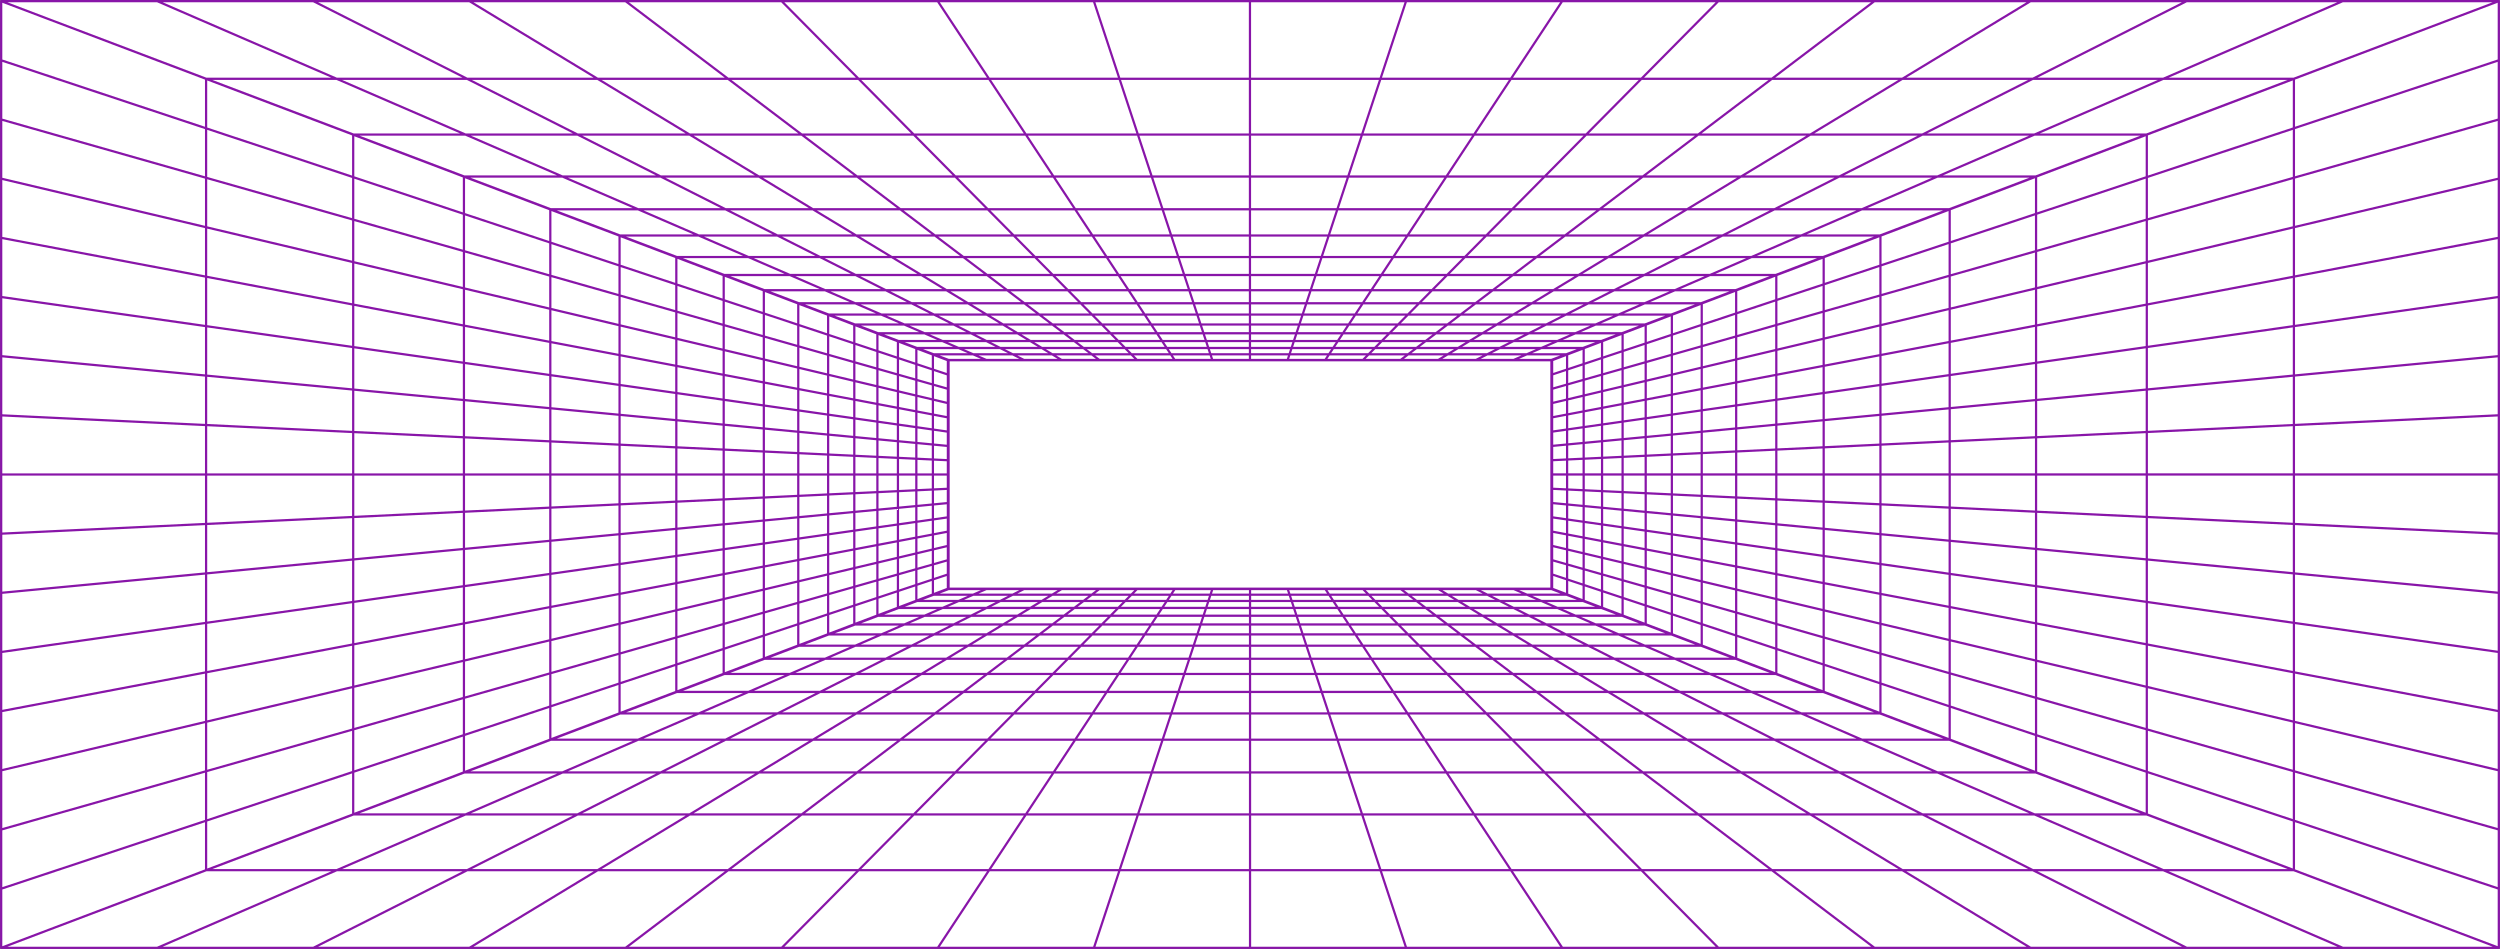
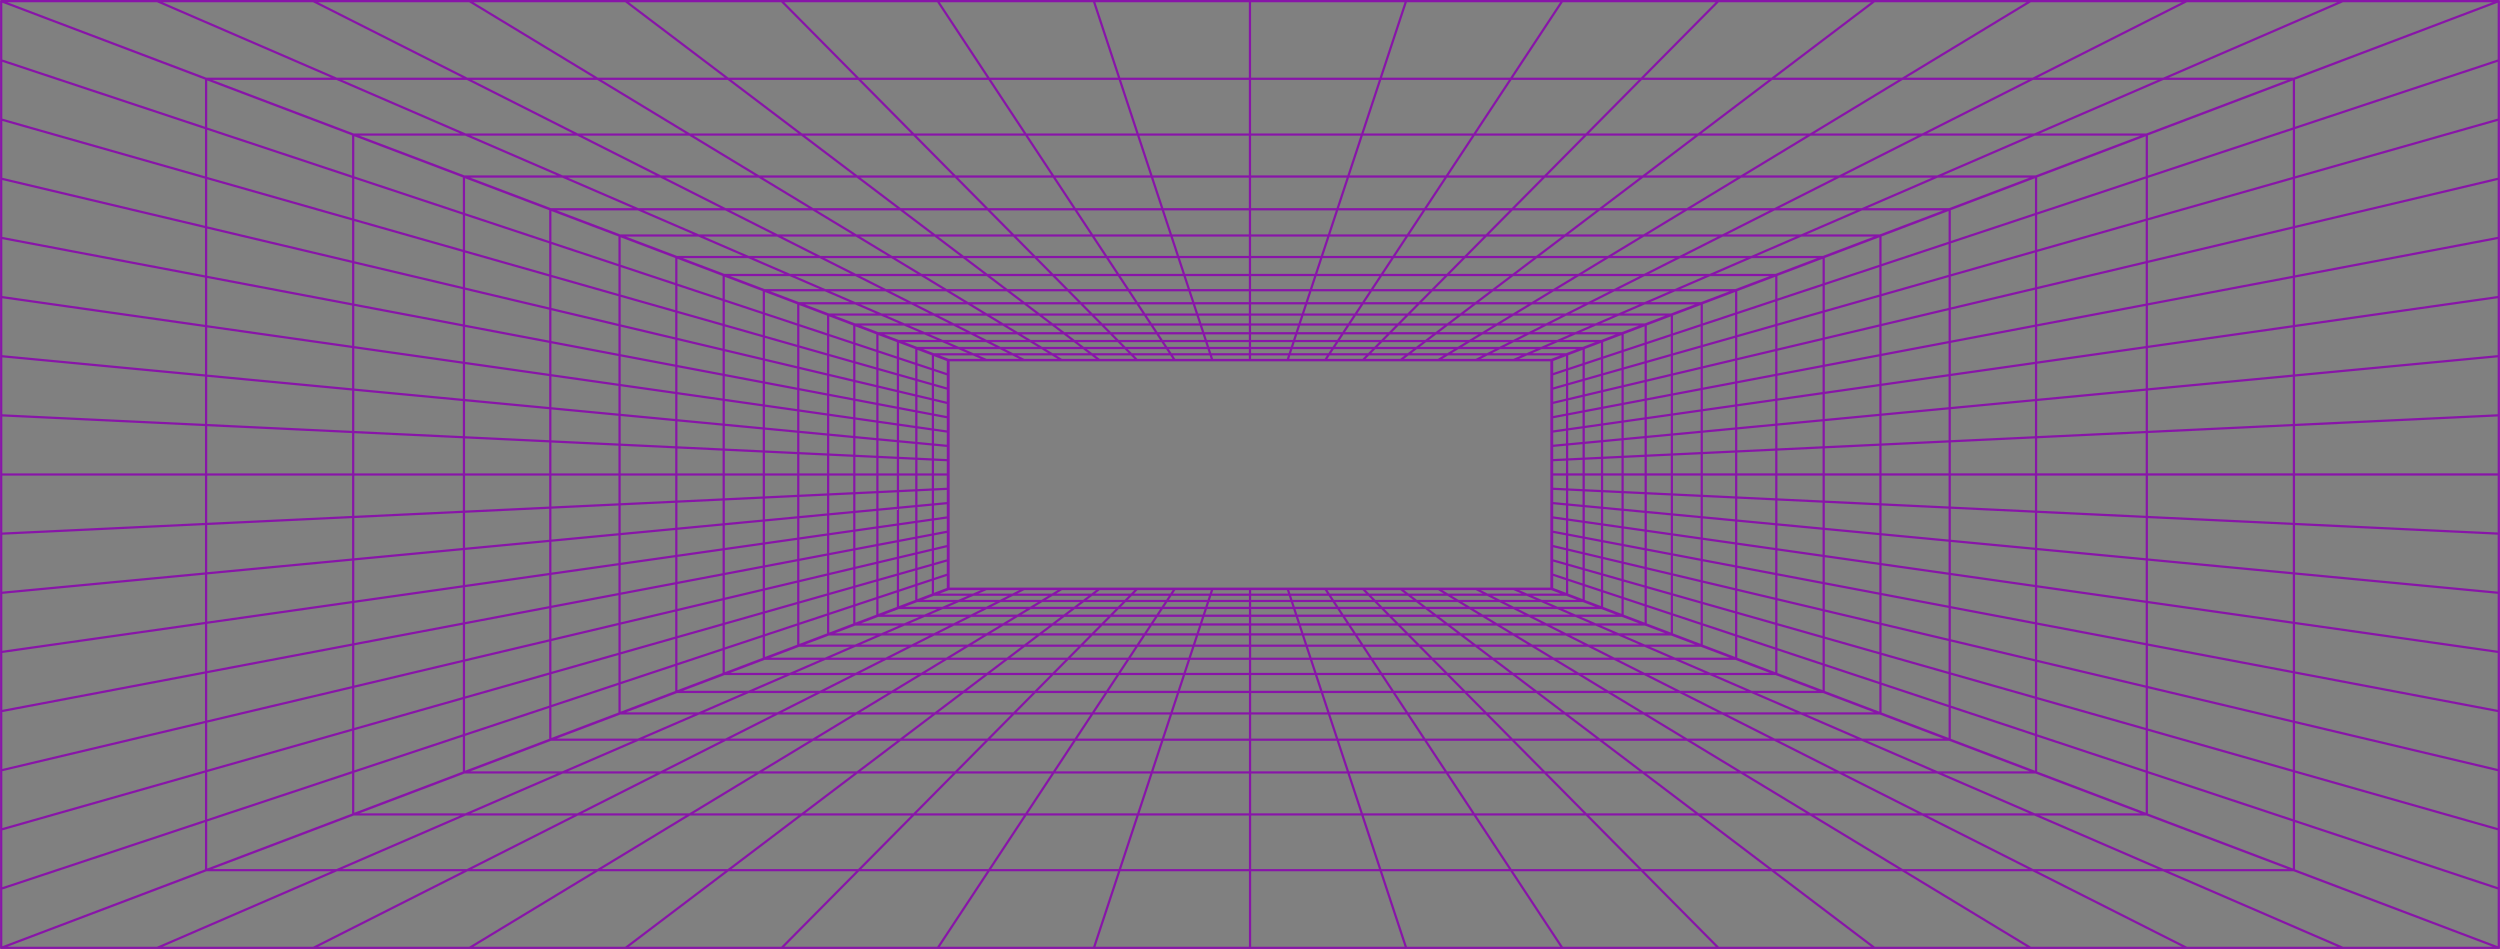
<svg xmlns="http://www.w3.org/2000/svg" fill="#000000" height="851.9" preserveAspectRatio="xMidYMid meet" version="1" viewBox="128.0 574.1 2244.0 851.9" width="2244" zoomAndPan="magnify">
  <rect x="128.0" y="574.1" width="2244.0" height="851.9" fill="#808080" stroke="none" />
  <g>
    <g id="change1_1">
-       <path d="M2370.935 1424.887L2371 1424.887 2370.935 1424.862 2370.935 575.113 2370.934 575.113 2370.934 575.088 2370.869 575.113 129.065 575.113 129.065 575.113 129 575.113 129.065 575.138 129.065 1424.887 129.066 1424.887 129.066 1424.912 129.131 1424.887z" fill="#ffffff" />
-     </g>
+       </g>
    <g id="change2_1">
      <path d="M2371.934,1424.571V575.113v-0.025c0-0.04-0.01-0.079-0.014-0.118c-0.002-0.012,0.002-0.024,0-0.037 c-0.001-0.006-0.005-0.011-0.006-0.017c-0.046-0.261-0.188-0.497-0.411-0.651c-0.225-0.154-0.5-0.203-0.76-0.152H269.131 c-0.001,0-0.002,0-0.004,0H129.065H129c-0.015,0-0.027,0.007-0.042,0.007c-0.016,0.002-0.031,0.006-0.047,0.008 c-0.443,0.041-0.813,0.359-0.895,0.804c-0.031,0.171-0.004,0.336,0.048,0.492v849.462c0,0.002,0.001,0.003,0.001,0.005v0.021 c0,0.043,0.01,0.084,0.016,0.127c0.001,0.009-0.002,0.018,0,0.028c0.001,0.005,0.004,0.008,0.005,0.013 c0.045,0.263,0.188,0.502,0.412,0.656c0.169,0.116,0.368,0.177,0.568,0.177c0.046,0,0.091-0.019,0.138-0.025h2241.73H2371 c0.482,0,0.896-0.345,0.983-0.82C2372.015,1424.894,2371.987,1424.728,2371.934,1424.571z M2231.087,1423.887l-156.44-67.716 h112.102l142.277,53.887l36.455,13.829H2231.087z M2090.996,1423.887l-134.092-67.716h112.706l156.44,67.716H2090.996z M1950.917,1423.887l-111.743-67.716h113.293l134.092,67.716H1950.917z M1810.851,1423.887l-89.394-67.716h113.857l111.743,67.716 H1810.851z M1670.811,1423.887l-67.046-67.716h114.38l89.394,67.716H1670.811z M1530.814,1423.887l-44.698-67.716h114.835 l67.046,67.716H1530.814z M1390.877,1423.887l-22.349-67.716h115.191l44.698,67.716H1390.877z M971.649,1423.887l44.697-67.716 h115.191l-22.349,67.716H971.649z M832.067,1423.887l67.046-67.716h114.838l-44.697,67.716H832.067z M692.525,1423.887 l89.395-67.716h114.38l-67.046,67.716H692.525z M553.008,1423.887l111.743-67.716h113.857l-89.395,67.716H553.008z M413.505,1423.887l134.092-67.716h113.294l-111.743,67.716H413.505z M274.014,1423.887l156.44-67.716h112.706l-134.092,67.716 H274.014z M134.587,1423.887l37.003-14.037l141.728-53.679h112.101l-156.44,67.716H134.587z M268.915,576.113l156.441,67.716 H313.253l-141.803-53.707l-36.929-14.009H268.915z M409.004,576.113l134.092,67.716H430.389l-156.442-67.716H409.004z M549.083,576.113l111.744,67.716H547.533l-134.092-67.716H549.083z M689.147,576.113l89.395,67.716H664.686l-111.744-67.716 H689.147z M829.188,576.113l67.046,67.716H781.855l-89.395-67.716H829.188z M969.188,576.113l44.697,67.716H899.048l-67.046-67.716 H969.188z M1109.122,576.113l22.349,67.716h-115.19l-44.697-67.716H1109.122z M1528.35,576.113l-44.698,67.716h-115.191 l22.349-67.716H1528.35z M1667.932,576.113l-67.046,67.716H1486.05l44.698-67.716H1667.932z M1807.475,576.113l-89.395,67.716 h-114.379l67.046-67.716H1807.475z M1946.993,576.113l-111.744,67.716h-113.856l89.395-67.716H1946.993z M2086.495,576.113 l-134.093,67.716h-113.294l111.744-67.716H2086.495z M2225.987,576.113l-156.442,67.716h-112.706l134.093-67.716H2225.987z M2365.413,576.113l-37.96,14.4l-140.771,53.316H2074.58l156.442-67.716H2365.413z M130.066,1423.438v-50.917l181.924-60.386 v42.315l-140.448,53.279L130.066,1423.438z M170.283,591.818l141.707,53.756v42.316l-181.924-60.386v-50.919L170.283,591.818z M2369.934,839.782l-181.924,25.88v-42.41l181.924-34.506V839.782z M2186.01,865.946l-130.041,18.499v-36.149l130.041-24.665 V865.946z M2053.969,884.73l-97.397,13.855v-31.436l97.397-18.474V884.73z M1954.572,898.87l-75.528,10.744v-27.76l75.528-14.326 V898.87z M130.066,788.77l181.924,34.506v42.41l-181.924-25.88V788.77z M313.99,823.656l130.041,24.665v36.149L313.99,865.971 V823.656z M446.031,848.701l97.397,18.474v31.436l-97.397-13.855V848.701z M1721.412,998.988h-34.025v-18.699l34.025-1.614V998.988 z M1723.412,978.581l40.521-1.922v22.329h-40.521V978.581z M1519.571,898.441v203.118H980.43V898.441H1519.571z M977.823,898.156 v10.743l-11.455-3.802V893.81L977.823,898.156z M977.823,911.006v10.772l-11.455-3.259v-11.315L977.823,911.006z M977.823,923.857 v10.799l-11.455-2.716v-11.342L977.823,923.857z M977.823,936.712v10.82l-11.455-2.173v-11.363L977.823,936.712z M977.823,949.567 v10.837l-11.455-1.63v-11.38L977.823,949.567z M977.823,962.425v10.852l-11.455-1.086v-11.395L977.823,962.425z M977.823,975.286 v10.859l-11.455-0.543v-11.403L977.823,975.286z M977.823,988.148v10.864h-11.455v-11.407L977.823,988.148z M977.823,1001.012 v10.865l-11.455,0.543v-11.409H977.823z M977.823,1013.88v10.86l-11.455,1.086v-11.404L977.823,1013.88z M977.823,1026.748v10.85 l-11.455,1.63v-11.394L977.823,1026.748z M977.823,1039.619v10.839l-11.455,2.173v-11.382L977.823,1039.619z M977.823,1052.494 v10.82l-11.455,2.716v-11.363L977.823,1052.494z M977.823,1065.368v10.799l-11.455,3.259v-11.342L977.823,1065.368z M977.823,1078.246v10.773l-11.455,3.802v-11.317L977.823,1078.246z M977.823,1091.127v10.741l-11.455,4.345v-11.285 L977.823,1091.127z M1520.321,896.211h-28.806l7.162-3.1h29.83L1520.321,896.211z M1486.479,896.211h-29.41l6.139-3.1h30.433 L1486.479,896.211z M1452.633,896.211h-30l5.116-3.1h31.023L1452.633,896.211z M1418.773,896.211h-30.561l4.093-3.1h31.584 L1418.773,896.211z M1384.901,896.211h-31.084l3.069-3.1h32.108L1384.901,896.211z M1351.001,896.211h-31.541l2.046-3.1h32.564 L1351.001,896.211z M1317.063,896.211h-31.895l1.023-3.1h32.918L1317.063,896.211z M1283.062,896.211h-32.096v-3.1h33.119 L1283.062,896.211z M1248.967,896.211h-32.094l-1.023-3.1h33.117V896.211z M1214.767,896.211h-31.896l-2.046-3.1h32.919 L1214.767,896.211z M1180.475,896.211h-31.542l-3.069-3.1h32.565L1180.475,896.211z M1146.119,896.211h-31.085l-4.093-3.1h32.108 L1146.119,896.211z M1111.722,896.211h-30.562l-5.116-3.1h31.585L1111.722,896.211z M1077.301,896.211h-29.999l-6.139-3.1h31.022 L1077.301,896.211z M1042.866,896.211h-29.411l-7.162-3.1h30.434L1042.866,896.211z M1008.42,896.211h-28.806l-8.185-3.1h29.83 L1008.42,896.211z M964.368,893.052v11.381l-12.866-4.271v-11.991L964.368,893.052z M964.368,906.54v11.41l-12.866-3.661v-12.02 L964.368,906.54z M964.368,920.029v11.437l-12.866-3.05v-12.047L964.368,920.029z M964.368,933.522v11.458l-12.866-2.44v-12.068 L964.368,933.522z M964.368,947.015v11.475l-12.866-1.83v-12.085L964.368,947.015z M964.368,960.511v11.49l-12.866-1.22v-12.1 L964.368,960.511z M964.368,974.01v11.498l-12.866-0.61v-12.108L964.368,974.01z M964.368,987.51v11.502h-12.866V986.9 L964.368,987.51z M964.368,1001.012v11.503l-12.866,0.61v-12.114H964.368z M964.368,1014.518v11.498l-12.866,1.22v-12.108 L964.368,1014.518z M964.368,1028.024v11.489l-12.866,1.83v-12.099L964.368,1028.024z M964.368,1041.533v11.477l-12.866,2.44 v-12.087L964.368,1041.533z M964.368,1055.046v11.458l-12.866,3.05v-12.068L964.368,1055.046z M964.368,1068.558v11.437 l-12.866,3.661v-12.047L964.368,1068.558z M964.368,1082.074v11.411l-12.866,4.271v-12.021L964.368,1082.074z M964.368,1095.593 v11.379l-12.866,4.881v-11.989L964.368,1095.593z M979.679,1103.789h28.805l-7.161,3.1h-29.828L979.679,1103.789z M1013.519,1103.789h29.411l-6.138,3.1h-30.434L1013.519,1103.789z M1047.367,1103.789h30l-5.115,3.1h-31.023L1047.367,1103.789z M1081.227,1103.789h30.561l-4.092,3.1h-31.584L1081.227,1103.789z M1115.1,1103.789h31.084l-3.069,3.1h-32.107L1115.1,1103.789z M1148.997,1103.789h31.542l-2.046,3.1h-32.565L1148.997,1103.789z M1182.936,1103.789h31.896l-1.023,3.1h-32.919 L1182.936,1103.789z M1216.938,1103.789h32.095v3.1h-33.118L1216.938,1103.789z M1251.033,1103.789h32.094l1.023,3.1h-33.117 V1103.789z M1285.232,1103.789h31.896l2.046,3.1h-32.919L1285.232,1103.789z M1319.526,1103.789h31.542l3.069,3.1h-32.565 L1319.526,1103.789z M1353.881,1103.789h31.085l4.092,3.1h-32.108L1353.881,1103.789z M1388.277,1103.789h30.562l5.115,3.1h-31.585 L1388.277,1103.789z M1422.699,1103.789h29.998l6.138,3.1h-31.021L1422.699,1103.789z M1457.134,1103.789h29.411l7.161,3.1h-30.433 L1457.134,1103.789z M1491.581,1103.789h28.806l8.184,3.1h-29.829L1491.581,1103.789z M1522.177,1101.844v-10.742l11.455,3.802 v11.285L1522.177,1101.844z M1522.177,1088.994v-10.773l11.455,3.259v11.316L1522.177,1088.994z M1522.177,1076.141v-10.798 l11.455,2.716v11.341L1522.177,1076.141z M1522.177,1063.289v-10.821l11.455,2.173v11.364L1522.177,1063.289z M1522.177,1050.433 v-10.837l11.455,1.63v11.38L1522.177,1050.433z M1522.177,1037.575v-10.852l11.455,1.086v11.396L1522.177,1037.575z M1522.177,1024.715v-10.86l11.455,0.543v11.404L1522.177,1024.715z M1522.177,1011.852v-10.864h11.455v11.407L1522.177,1011.852z M1522.177,998.988v-10.865l11.455-0.543v11.408H1522.177z M1522.177,986.12v-10.859l11.455-1.086v11.403L1522.177,986.12z M1522.177,973.252v-10.85l11.455-1.63v11.394L1522.177,973.252z M1522.177,960.381v-10.839l11.455-2.173v11.382L1522.177,960.381z M1522.177,947.506v-10.82l11.455-2.716v11.363L1522.177,947.506z M1522.177,934.631v-10.798l11.455-3.259v11.341L1522.177,934.631 z M1522.177,921.754v-10.773l11.455-3.802v11.316L1522.177,921.754z M1522.177,908.873v-10.742l11.455-4.345v11.285 L1522.177,908.873z M1535.632,893.027l12.866-4.881v11.99l-12.866,4.271V893.027z M1533.787,891.111h-30.49l8.397-3.635h31.689 L1533.787,891.111z M1498.262,891.111h-31.093l7.198-3.635h32.292L1498.262,891.111z M1462.732,891.111h-31.683l5.998-3.635h32.882 L1462.732,891.111z M1427.189,891.111h-32.244l4.798-3.635h33.443L1427.189,891.111z M1391.634,891.111h-32.767l3.599-3.635h33.967 L1391.634,891.111z M1356.051,891.111h-33.224l2.399-3.635h34.424L1356.051,891.111z M1320.43,891.111h-33.579l1.2-3.635h34.778 L1320.43,891.111z M1284.746,891.111h-33.779v-3.635h34.979L1284.746,891.111z M1248.967,891.111h-33.777l-1.2-3.635h34.977 V891.111z M1213.083,891.111h-33.579l-2.399-3.635h34.778L1213.083,891.111z M1177.109,891.111h-33.225l-3.599-3.635h34.425 L1177.109,891.111z M1141.069,891.111h-32.768l-4.798-3.635h33.968L1141.069,891.111z M1104.989,891.111h-32.245l-5.998-3.635 h33.445L1104.989,891.111z M1068.885,891.111h-31.682l-7.198-3.635h32.882L1068.885,891.111z M1032.766,891.111h-31.094 l-8.397-3.635h32.294L1032.766,891.111z M996.638,891.111h-30.49l-9.597-3.635h31.689L996.638,891.111z M949.502,887.412v12.086 l-14.509-4.816v-12.774L949.502,887.412z M949.502,901.605v12.115l-14.509-4.128v-12.803L949.502,901.605z M949.502,915.8v12.142 l-14.509-3.44v-12.829L949.502,915.8z M949.502,929.997v12.163l-14.509-2.752v-12.851L949.502,929.997z M949.502,944.196v12.18 l-14.509-2.064v-12.868L949.502,944.196z M949.502,958.396v12.194l-14.509-1.376v-12.882L949.502,958.396z M949.502,972.6v12.202 l-14.509-0.688v-12.89L949.502,972.6z M949.502,986.805v12.207h-14.509v-12.895L949.502,986.805z M949.502,1001.012v12.208 l-14.509,0.688v-12.896H949.502z M949.502,1015.223v12.203l-14.509,1.376v-12.891L949.502,1015.223z M949.502,1029.434v12.193 l-14.509,2.064v-12.881L949.502,1029.434z M949.502,1043.648v12.182l-14.509,2.752v-12.87L949.502,1043.648z M949.502,1057.865 v12.163l-14.509,3.44v-12.851L949.502,1057.865z M949.502,1072.083v12.142l-14.509,4.128v-12.83L949.502,1072.083z M949.502,1086.304v12.116l-14.509,4.816v-12.804L949.502,1086.304z M949.502,1100.527v12.084l-14.509,5.504v-12.772 L949.502,1100.527z M966.214,1108.889h30.488l-8.399,3.636h-31.688L966.214,1108.889z M1001.738,1108.889h31.094l-7.199,3.636 h-32.294L1001.738,1108.889z M1037.268,1108.889h31.684l-6,3.636h-32.883L1037.268,1108.889z M1072.811,1108.889h32.244l-4.8,3.636 h-33.444L1072.811,1108.889z M1108.368,1108.889h32.767l-3.6,3.636h-33.967L1108.368,1108.889z M1143.948,1108.889h33.225 l-2.4,3.636h-34.425L1143.948,1108.889z M1179.57,1108.889h33.579l-1.2,3.636h-34.779L1179.57,1108.889z M1215.255,1108.889h33.778 v3.636h-34.978L1215.255,1108.889z M1251.033,1108.889h33.777l1.2,3.636h-34.977V1108.889z M1286.915,1108.889h33.579l2.4,3.636 h-34.779L1286.915,1108.889z M1322.892,1108.889h33.225l3.6,3.636h-34.425L1322.892,1108.889z M1358.931,1108.889h32.768l4.8,3.636 h-33.968L1358.931,1108.889z M1395.01,1108.889h32.245l6,3.636h-33.445L1395.01,1108.889z M1431.115,1108.889h31.681l7.2,3.636 h-32.88L1431.115,1108.889z M1467.233,1108.889h31.094l8.399,3.636h-32.293L1467.233,1108.889z M1503.363,1108.889h30.489 l9.599,3.636h-31.689L1503.363,1108.889z M1535.632,1106.948v-11.38l12.866,4.271v11.99L1535.632,1106.948z M1535.632,1093.46 v-11.411l12.866,3.661v12.021L1535.632,1093.46z M1535.632,1079.969v-11.436l12.866,3.05v12.046L1535.632,1079.969z M1535.632,1066.479v-11.459l12.866,2.44v12.069L1535.632,1066.479z M1535.632,1052.985v-11.475l12.866,1.83v12.085 L1535.632,1052.985z M1535.632,1039.489v-11.49l12.866,1.22v12.101L1535.632,1039.489z M1535.632,1025.991v-11.498l12.866,0.61 v12.108L1535.632,1025.991z M1535.632,1012.49v-11.502h12.866v12.112L1535.632,1012.49z M1535.632,998.988v-11.503l12.866-0.61 v12.113H1535.632z M1535.632,985.482v-11.497l12.866-1.22v12.108L1535.632,985.482z M1535.632,971.976v-11.489l12.866-1.83v12.099 L1535.632,971.976z M1535.632,958.467V946.99l12.866-2.44v12.087L1535.632,958.467z M1535.632,944.954v-11.458l12.866-3.051v12.068 L1535.632,944.954z M1535.632,931.441v-11.436l12.866-3.661v12.046L1535.632,931.441z M1535.632,917.926v-11.411l12.866-4.271 v12.021L1535.632,917.926z M1550.498,901.58l14.509-4.816v12.804l-14.509,4.128V901.58z M1550.498,899.472v-12.085l14.509-5.504 v12.773L1550.498,899.472z M1548.664,885.476h-32.349l9.836-4.257h33.754L1548.664,885.476z M1511.28,885.476h-32.952l8.43-4.257 h34.358L1511.28,885.476z M1473.89,885.476h-33.542l7.025-4.257h34.947L1473.89,885.476z M1436.487,885.476h-34.104l5.62-4.257 h35.509L1436.487,885.476z M1399.072,885.476h-34.627l4.215-4.257h36.032L1399.072,885.476z M1361.63,885.476h-35.084l2.81-4.257 h36.489L1361.63,885.476z M1324.149,885.476h-35.438l1.405-4.257h36.843L1324.149,885.476z M1286.605,885.476h-35.639v-4.257 h37.044L1286.605,885.476z M1248.967,885.476h-35.637l-1.405-4.257h37.042V885.476z M1211.224,885.476h-35.439l-2.81-4.257h36.844 L1211.224,885.476z M1173.389,885.476h-35.085l-4.215-4.257h36.49L1173.389,885.476z M1135.49,885.476h-34.628l-5.62-4.257h36.033 L1135.49,885.476z M1097.551,885.476h-34.105l-7.025-4.257h35.51L1097.551,885.476z M1059.587,885.476h-33.542l-8.43-4.257h34.947 L1059.587,885.476z M1021.608,885.476h-32.954l-9.835-4.257h34.359L1021.608,885.476z M983.62,885.476h-32.349l-11.241-4.257 h33.755L983.62,885.476z M932.993,881.15v12.869l-16.441-5.457v-13.648L932.993,881.15z M932.993,896.126v12.898l-16.441-4.678 v-13.677L932.993,896.126z M932.993,911.103v12.924l-16.441-3.898v-13.704L932.993,911.103z M932.993,926.083v12.946l-16.441-3.118 v-13.726L932.993,926.083z M932.993,941.064v12.963l-16.441-2.339v-13.743L932.993,941.064z M932.993,956.048v12.977l-16.441-1.559 v-13.757L932.993,956.048z M932.993,971.034v12.985l-16.441-0.78v-13.765L932.993,971.034z M932.993,986.022v12.99h-16.441v-13.769 L932.993,986.022z M932.993,1001.012v12.991l-16.441,0.78v-13.771H932.993z M932.993,1016.005v12.986l-16.441,1.559v-13.766 L932.993,1016.005z M932.993,1031v12.976l-16.441,2.339v-13.756L932.993,1031z M932.993,1045.997v12.964l-16.441,3.118v-13.744 L932.993,1045.997z M932.993,1060.997v12.946l-16.441,3.898v-13.725L932.993,1060.997z M932.993,1075.997v12.924l-16.441,4.678 v-13.704L932.993,1075.997z M932.993,1091.001v12.899l-16.441,5.457v-13.679L932.993,1091.001z M932.993,1106.007v12.867 l-16.441,6.237v-13.647L932.993,1106.007z M951.334,1114.524h32.348l-9.834,4.257h-33.753L951.334,1114.524z M988.718,1114.524 h32.954l-8.429,4.257h-34.359L988.718,1114.524z M1026.109,1114.524h33.543l-7.025,4.257h-34.948L1026.109,1114.524z M1063.511,1114.524h34.104l-5.62,4.257h-35.509L1063.511,1114.524z M1100.928,1114.524h34.627l-4.215,4.257h-36.032 L1100.928,1114.524z M1138.368,1114.524h35.085l-2.81,4.257h-36.49L1138.368,1114.524z M1175.85,1114.524h35.439l-1.405,4.257 h-36.844L1175.85,1114.524z M1213.395,1114.524h35.638v4.257h-37.043L1213.395,1114.524z M1251.033,1114.524h35.637l1.405,4.257 h-37.042V1114.524z M1288.775,1114.524h35.439l2.81,4.257h-36.844L1288.775,1114.524z M1326.612,1114.524h35.085l4.215,4.257 h-36.49L1326.612,1114.524z M1364.511,1114.524h34.628l5.62,4.257h-36.033L1364.511,1114.524z M1402.45,1114.524h34.105 l7.024,4.257h-35.51L1402.45,1114.524z M1440.415,1114.524h33.541l8.429,4.257h-34.946L1440.415,1114.524z M1478.393,1114.524 h32.954l9.834,4.257h-34.358L1478.393,1114.524z M1516.383,1114.524h32.349l11.239,4.257h-33.754L1516.383,1114.524z M1550.498,1112.587v-12.085l14.509,4.816v12.773L1550.498,1112.587z M1550.498,1098.395v-12.116l14.509,4.128v12.804 L1550.498,1098.395z M1550.498,1084.199v-12.141l14.509,3.44v12.829L1550.498,1084.199z M1550.498,1070.004v-12.164l14.509,2.752 v12.852L1550.498,1070.004z M1550.498,1055.804v-12.18l14.509,2.064v12.868L1550.498,1055.804z M1550.498,1041.604v-12.195 l14.509,1.376v12.883L1550.498,1041.604z M1550.498,1027.401v-12.203l14.509,0.688v12.891L1550.498,1027.401z M1550.498,1013.195 v-12.206h14.509v12.894L1550.498,1013.195z M1550.498,998.988V986.78l14.509-0.688v12.896H1550.498z M1550.498,984.777v-12.202 l14.509-1.376v12.89L1550.498,984.777z M1550.498,970.566v-12.193l14.509-2.064v12.881L1550.498,970.566z M1550.498,956.352V944.17 l14.509-2.752v12.87L1550.498,956.352z M1550.498,942.135v-12.163l14.509-3.44v12.851L1550.498,942.135z M1550.498,927.916v-12.141 l14.509-4.128v12.829L1550.498,927.916z M1567.007,911.079l16.441-4.678v13.703l-16.441,3.898V911.079z M1567.007,908.999V896.1 l16.441-5.457v13.678L1567.007,908.999z M1567.007,893.993v-12.868l16.441-6.237v13.647L1567.007,893.993z M1565.185,879.219 h-34.415l11.528-4.99h36.061L1565.185,879.219z M1525.736,879.219h-35.018l9.881-4.99h36.665L1525.736,879.219z M1486.281,879.219 h-35.607l8.234-4.99h37.254L1486.281,879.219z M1446.813,879.219h-36.169l6.587-4.99h37.816L1446.813,879.219z M1407.333,879.219 h-36.692l4.94-4.99h38.339L1407.333,879.219z M1367.825,879.219h-37.149l3.294-4.99h38.796L1367.825,879.219z M1328.279,879.219 h-37.503l1.647-4.99h39.15L1328.279,879.219z M1288.67,879.219h-37.704v-4.99h39.351L1288.67,879.219z M1248.967,879.219h-37.702 l-1.647-4.99h39.349V879.219z M1209.159,879.219h-37.504l-3.294-4.99h39.151L1209.159,879.219z M1169.259,879.219h-37.15 l-4.94-4.99h38.797L1169.259,879.219z M1129.295,879.219h-36.693l-6.587-4.99h38.339L1129.295,879.219z M1089.29,879.219h-36.17 l-8.234-4.99h37.816L1089.29,879.219z M1049.261,879.219h-35.607l-9.881-4.99h37.254L1049.261,879.219z M1009.217,879.219h-35.019 l-11.528-4.99h36.666L1009.217,879.219z M969.164,879.219H934.75l-13.174-4.99h36.061L969.164,879.219z M914.552,874.154v13.743 l-18.733-6.218v-14.631L914.552,874.154z M914.552,890.004v13.772l-18.733-5.33v-14.66L914.552,890.004z M914.552,905.856v13.799 l-18.733-4.441v-14.687L914.552,905.856z M914.552,921.711v13.82l-18.733-3.553v-14.709L914.552,921.711z M914.552,937.566v13.837 l-18.733-2.665v-14.726L914.552,937.566z M914.552,953.424v13.852l-18.733-1.777v-14.74L914.552,953.424z M914.552,969.285v13.86 l-18.733-0.888v-14.748L914.552,969.285z M914.552,985.147v13.864h-18.733v-14.753L914.552,985.147z M914.552,1001.012v13.866 l-18.733,0.888v-14.754H914.552z M914.552,1016.88v13.861l-18.733,1.777v-14.749L914.552,1016.88z M914.552,1032.749v13.851 l-18.733,2.665v-14.739L914.552,1032.749z M914.552,1048.62v13.839l-18.733,3.553v-14.727L914.552,1048.62z M914.552,1064.495 v13.82l-18.733,4.441v-14.708L914.552,1064.495z M914.552,1080.369v13.799l-18.733,5.33v-14.687L914.552,1080.369z M914.552,1096.248v13.773l-18.733,6.218v-14.662L914.552,1096.248z M914.552,1112.128v13.742l-18.733,7.106v-14.63 L914.552,1112.128z M934.814,1120.781h34.413l-11.529,4.99h-36.06L934.814,1120.781z M974.263,1120.781h35.019l-9.882,4.99h-36.666 L974.263,1120.781z M1013.719,1120.781h35.608l-8.235,4.99h-37.255L1013.719,1120.781z M1053.187,1120.781h36.169l-6.588,4.99 h-37.816L1053.187,1120.781z M1092.668,1120.781h36.692l-4.941,4.99h-38.339L1092.668,1120.781z M1132.173,1120.781h37.15 l-3.294,4.99h-38.797L1132.173,1120.781z M1171.72,1120.781h37.504l-1.647,4.99h-39.151L1171.72,1120.781z M1211.33,1120.781 h37.703v4.99h-39.35L1211.33,1120.781z M1251.033,1120.781h37.702l1.647,4.99h-39.349V1120.781z M1290.84,1120.781h37.504 l3.294,4.99h-39.151L1290.84,1120.781z M1330.742,1120.781h37.15l4.941,4.99h-38.797L1330.742,1120.781z M1370.706,1120.781h36.693 l6.588,4.99h-38.34L1370.706,1120.781z M1410.709,1120.781h36.17l8.235,4.99h-37.817L1410.709,1120.781z M1450.74,1120.781h35.606 l9.882,4.99h-37.253L1450.74,1120.781z M1490.783,1120.781h35.019l11.529,4.99h-36.666L1490.783,1120.781z M1530.838,1120.781 h34.414l13.176,4.99h-36.061L1530.838,1120.781z M1567.007,1118.85v-12.868l16.441,5.457v13.647L1567.007,1118.85z M1567.007,1103.874v-12.899l16.441,4.678v13.679L1567.007,1103.874z M1567.007,1088.896v-12.924l16.441,3.898v13.703 L1567.007,1088.896z M1567.007,1073.918v-12.946l16.441,3.119v13.726L1567.007,1073.918z M1567.007,1058.936v-12.963l16.441,2.339 v13.742L1567.007,1058.936z M1567.007,1043.953v-12.978l16.441,1.559v13.758L1567.007,1043.953z M1567.007,1028.966v-12.986 l16.441,0.78v13.766L1567.007,1028.966z M1567.007,1013.978v-12.989h16.441v13.769L1567.007,1013.978z M1567.007,998.988v-12.991 l16.441-0.78v13.77H1567.007z M1567.007,983.994v-12.985l16.441-1.559v13.765L1567.007,983.994z M1567.007,969v-12.976 l16.441-2.339v13.756L1567.007,969z M1567.007,954.003v-12.964l16.441-3.118v13.744L1567.007,954.003z M1567.007,939.003v-12.945 l16.441-3.898v13.725L1567.007,939.003z M1585.448,921.686l18.732-4.441v14.708l-18.732,3.553V921.686z M1585.448,919.63v-13.798 l18.732-5.33v14.686L1585.448,919.63z M1585.448,903.753v-13.773l18.732-6.218v14.661L1585.448,903.753z M1585.448,887.871v-13.742 l18.732-7.106v14.631L1585.448,887.871z M1583.641,872.229h-36.721l13.535-5.859h38.655L1583.641,872.229z M1541.884,872.229 h-37.325l11.602-5.859h39.258L1541.884,872.229z M1500.122,872.229h-37.914l9.668-5.859h39.848L1500.122,872.229z M1458.347,872.229h-38.476l7.735-5.859h40.409L1458.347,872.229z M1416.56,872.229h-38.999l5.801-5.859h40.933L1416.56,872.229z M1374.746,872.229h-39.456l3.867-5.859h41.39L1374.746,872.229z M1332.893,872.229h-39.81l1.934-5.859h41.744L1332.893,872.229z M1290.977,872.229h-40.01v-5.859h41.944L1290.977,872.229z M1248.967,872.229h-40.009l-1.934-5.859h41.942V872.229z M1206.852,872.229h-39.811l-3.867-5.859h41.744L1206.852,872.229z M1164.645,872.229h-39.457l-5.801-5.859h41.39L1164.645,872.229 z M1122.374,872.229h-39l-7.735-5.859h40.933L1122.374,872.229z M1080.062,872.229h-38.477l-9.668-5.859h40.41L1080.062,872.229z M1037.726,872.229h-37.914l-11.602-5.859h39.847L1037.726,872.229z M995.376,872.229H958.05l-13.536-5.859h39.26L995.376,872.229z M953.016,872.229h-36.721l-15.469-5.859h38.655L953.016,872.229z M893.819,866.289v14.726l-21.481-7.13V858.14L893.819,866.289z M893.819,883.123v14.755l-21.481-6.112v-15.774L893.819,883.123z M893.819,899.957v14.782l-21.481-5.093v-15.801L893.819,899.957z M893.819,916.795v14.804l-21.481-4.074v-15.822L893.819,916.795z M893.819,933.634v14.821l-21.481-3.056V929.56L893.819,933.634z M893.819,950.475v14.835l-21.481-2.037v-15.854L893.819,950.475z M893.819,967.319v14.843l-21.481-1.019v-15.861L893.819,967.319z M893.819,984.164v14.847h-21.481v-15.866L893.819,984.164z M893.819,1001.012v14.849l-21.481,1.019v-15.867H893.819z M893.819,1017.863v14.844l-21.481,2.037v-15.862L893.819,1017.863z M893.819,1034.715v14.834l-21.481,3.056v-15.853 L893.819,1034.715z M893.819,1051.569v14.822l-21.481,4.074v-15.84L893.819,1051.569z M893.819,1068.427v14.803l-21.481,5.093 v-15.822L893.819,1068.427z M893.819,1085.285v14.782l-21.481,6.112v-15.801L893.819,1085.285z M893.819,1102.146v14.756 l-21.481,7.13v-15.775L893.819,1102.146z M893.819,1119.01v14.725l-21.481,8.149v-15.743L893.819,1119.01z M916.358,1127.771 h36.721l-13.534,5.858H900.89L916.358,1127.771z M958.114,1127.771h37.326l-11.601,5.858h-39.26L958.114,1127.771z M999.877,1127.771h37.915l-9.667,5.858h-39.849L999.877,1127.771z M1041.651,1127.771h38.476l-7.734,5.858h-40.41 L1041.651,1127.771z M1083.44,1127.771h38.999l-5.8,5.858h-40.933L1083.44,1127.771z M1125.252,1127.771h39.457l-3.867,5.858 h-41.391L1125.252,1127.771z M1167.106,1127.771h39.811l-1.933,5.858h-41.744L1167.106,1127.771z M1209.023,1127.771h40.01v5.858 h-41.944L1209.023,1127.771z M1251.033,1127.771h40.009l1.933,5.858h-41.942V1127.771z M1293.147,1127.771h39.811l3.867,5.858 h-41.745L1293.147,1127.771z M1335.356,1127.771h39.457l5.801,5.858h-41.39L1335.356,1127.771z M1377.627,1127.771h39l7.734,5.858 h-40.933L1377.627,1127.771z M1419.938,1127.771h38.477l9.667,5.858h-40.41L1419.938,1127.771z M1462.275,1127.771h37.913 l11.601,5.858h-39.846L1462.275,1127.771z M1504.625,1127.771h37.326l13.534,5.858h-39.259L1504.625,1127.771z M1546.987,1127.771 h36.721l15.468,5.858h-38.655L1546.987,1127.771z M1585.448,1125.846v-13.742l18.732,6.218v14.63L1585.448,1125.846z M1585.448,1109.995v-13.773l18.732,5.33v14.662L1585.448,1109.995z M1585.448,1094.143v-13.798l18.732,4.441v14.686 L1585.448,1094.143z M1585.448,1078.29v-13.821l18.732,3.553v14.709L1585.448,1078.29z M1585.448,1062.434v-13.837l18.732,2.665 v14.725L1585.448,1062.434z M1585.448,1046.576v-13.853l18.732,1.776v14.741L1585.448,1046.576z M1585.448,1030.715v-13.861 l18.732,0.888v14.749L1585.448,1030.715z M1585.448,1014.852v-13.864h18.732v14.752L1585.448,1014.852z M1585.448,998.988v-13.865 l18.732-0.888v14.753H1585.448z M1585.448,983.12v-13.86l18.732-1.776v14.748L1585.448,983.12z M1585.448,967.251V953.4 l18.732-2.665v14.739L1585.448,967.251z M1585.448,951.38v-13.839l18.732-3.553v14.727L1585.448,951.38z M1606.181,933.609 l21.481-4.074v15.841l-21.481,3.056V933.609z M1606.181,931.573V916.77l21.481-5.093v15.822L1606.181,931.573z M1606.181,914.714 v-14.781l21.481-6.112v15.8L1606.181,914.714z M1606.181,897.854v-14.756l21.481-7.13v15.775L1606.181,897.854z M1606.181,880.99 v-14.726l21.481-8.149v15.744L1606.181,880.99z M1604.39,864.37h-39.315l15.944-6.901h41.593L1604.39,864.37z M1560.04,864.37 h-39.918l13.666-6.901h42.196L1560.04,864.37z M1515.684,864.37h-40.508l11.388-6.901h42.786L1515.684,864.37z M1471.316,864.37 h-41.069l9.111-6.901h43.347L1471.316,864.37z M1426.935,864.37h-41.593l6.833-6.901h43.871L1426.935,864.37z M1382.527,864.37 h-42.05l4.555-6.901h44.328L1382.527,864.37z M1338.08,864.37h-42.404l2.278-6.901h44.682L1338.08,864.37z M1293.571,864.37 h-42.604v-6.901h44.882L1293.571,864.37z M1248.967,864.37h-42.602l-2.278-6.901h44.88V864.37z M1204.258,864.37h-42.404 l-4.555-6.901h44.682L1204.258,864.37z M1159.458,864.37h-42.05l-6.833-6.901h44.328L1159.458,864.37z M1114.593,864.37H1073 l-9.111-6.901h43.871L1114.593,864.37z M1069.688,864.37h-41.07l-11.388-6.901h43.348L1069.688,864.37z M1024.758,864.37H984.25 l-13.666-6.901h42.785L1024.758,864.37z M979.814,864.37h-39.92l-15.944-6.901h42.198L979.814,864.37z M934.86,864.37h-39.315 l-18.222-6.901h41.593L934.86,864.37z M870.338,857.382v15.84l-24.814-8.236v-17.016L870.338,857.382z M870.338,875.329v15.869 l-24.814-7.06v-17.045L870.338,875.329z M870.338,893.277v15.895l-24.814-5.883v-17.072L870.338,893.277z M870.338,911.228v15.917 l-24.814-4.707v-17.094L870.338,911.228z M870.338,929.18v15.934l-24.814-3.53v-17.111L870.338,929.18z M870.338,947.135v15.948 l-24.814-2.353v-17.125L870.338,947.135z M870.338,965.092v15.956l-24.814-1.177v-17.133L870.338,965.092z M870.338,983.051v15.961 h-24.814v-17.137L870.338,983.051z M870.338,1001.012v15.962l-24.814,1.177v-17.139H870.338z M870.338,1018.977v15.957 l-24.814,2.353v-17.134L870.338,1018.977z M870.338,1036.942v15.947l-24.814,3.53v-17.124L870.338,1036.942z M870.338,1054.91 v15.935l-24.814,4.707v-17.112L870.338,1054.91z M870.338,1072.881v15.917l-24.814,5.883v-17.093L870.338,1072.881z M870.338,1090.852v15.896l-24.814,7.06v-17.072L870.338,1090.852z M870.338,1108.827v15.87l-24.814,8.236v-17.046 L870.338,1108.827z M870.338,1126.804v15.838l-24.814,9.413v-17.015L870.338,1126.804z M895.61,1135.63h39.314l-15.944,6.901 h-41.592L895.61,1135.63z M939.959,1135.63h39.92l-13.666,6.901h-42.197L939.959,1135.63z M984.315,1135.63h40.509l-11.388,6.901 h-42.787L984.315,1135.63z M1028.684,1135.63h41.07l-9.111,6.901h-43.348L1028.684,1135.63z M1073.066,1135.63h41.593l-6.833,6.901 h-43.871L1073.066,1135.63z M1117.472,1135.63h42.051l-4.555,6.901h-44.329L1117.472,1135.63z M1161.919,1135.63h42.404 l-2.278,6.901h-44.682L1161.919,1135.63z M1206.429,1135.63h42.604v6.901h-44.881L1206.429,1135.63z M1251.033,1135.63h42.603 l2.278,6.901h-44.88V1135.63z M1295.741,1135.63h42.405l4.555,6.901h-44.683L1295.741,1135.63z M1340.543,1135.63h42.05 l6.833,6.901h-44.328L1340.543,1135.63z M1385.407,1135.63h41.593l9.111,6.901h-43.871L1385.407,1135.63z M1430.312,1135.63h41.07 l11.388,6.901h-43.348L1430.312,1135.63z M1475.242,1135.63h40.506l13.666,6.901h-42.784L1475.242,1135.63z M1520.186,1135.63 h39.919l15.944,6.901h-42.197L1520.186,1135.63z M1565.141,1135.63h39.315l18.222,6.901h-41.593L1565.141,1135.63z M1606.181,1133.71v-14.725l21.481,7.13v15.744L1606.181,1133.71z M1606.181,1116.877v-14.756l21.481,6.112v15.775 L1606.181,1116.877z M1606.181,1100.041v-14.781l21.481,5.093v15.8L1606.181,1100.041z M1606.181,1083.206v-14.804l21.481,4.074 v15.823L1606.181,1083.206z M1606.181,1066.366v-14.82l21.481,3.056v15.839L1606.181,1066.366z M1606.181,1049.525v-14.836 l21.481,2.037v15.854L1606.181,1049.525z M1606.181,1032.681v-14.844l21.481,1.019v15.862L1606.181,1032.681z M1606.181,1015.835 v-14.847h21.481v15.865L1606.181,1015.835z M1606.181,998.988V984.14l21.481-1.019v15.867H1606.181z M1606.181,982.137v-14.843 l21.481-2.037v15.861L1606.181,982.137z M1606.181,965.285v-14.834l21.481-3.056v15.853L1606.181,965.285z M1629.662,947.111 l24.813-3.53v17.124l-24.813,2.353V947.111z M1629.662,945.09v-15.935l24.813-4.706v17.112L1629.662,945.09z M1629.662,927.119 v-15.917l24.813-5.883v17.093L1629.662,927.119z M1629.662,909.147v-15.895l24.813-7.06v17.071L1629.662,909.147z M1629.662,891.173v-15.87l24.813-8.236v17.046L1629.662,891.173z M1629.662,873.196v-15.839l24.813-9.413v17.016L1629.662,873.196 z M1627.892,855.469h-42.253l18.86-8.164h44.947L1627.892,855.469z M1580.604,855.469h-42.856l16.166-8.164h45.551 L1580.604,855.469z M1533.311,855.469h-43.446l13.471-8.164h46.14L1533.311,855.469z M1486.005,855.469h-44.007l10.777-8.164 h46.701L1486.005,855.469z M1438.686,855.469h-44.531l8.083-8.164h47.225L1438.686,855.469z M1391.34,855.469h-44.988l5.389-8.164 h47.682L1391.34,855.469z M1343.956,855.469h-45.342l2.694-8.164h48.036L1343.956,855.469z M1296.509,855.469h-45.542v-8.164 h48.236L1296.509,855.469z M1248.967,855.469h-45.54l-2.694-8.164h48.234V855.469z M1201.32,855.469h-45.342l-5.389-8.164h48.036 L1201.32,855.469z M1153.582,855.469h-44.988l-8.083-8.164h47.683L1153.582,855.469z M1105.78,855.469h-44.531l-10.777-8.164 h47.225L1105.78,855.469z M1057.937,855.469h-44.008l-13.471-8.164h46.702L1057.937,855.469z M1010.069,855.469h-43.445 l-16.166-8.164h46.14L1010.069,855.469z M962.188,855.469H919.33l-18.86-8.164h45.552L962.188,855.469z M914.296,855.469h-42.253 l-21.554-8.164h44.947L914.296,855.469z M843.524,847.21v17.111l-28.911-9.596v-18.482L843.524,847.21z M843.524,866.428v17.14 l-28.911-8.226v-18.511L843.524,866.428z M843.524,885.648v17.167l-28.911-6.855v-18.538L843.524,885.648z M843.524,904.87v17.188 l-28.911-5.484v-18.559L843.524,904.87z M843.524,924.094V941.3l-28.911-4.113v-18.576L843.524,924.094z M843.524,943.32v17.22 l-28.911-2.742v-18.591L843.524,943.32z M843.524,962.549v17.228l-28.911-1.371v-18.599L843.524,962.549z M843.524,981.779v17.232 h-28.911v-18.603L843.524,981.779z M843.524,1001.012v17.234l-28.911,1.371v-18.605H843.524z M843.524,1020.248v17.229 l-28.911,2.742v-18.6L843.524,1020.248z M843.524,1039.485v17.219l-28.911,4.113v-18.59L843.524,1039.485z M843.524,1058.724 v17.207l-28.911,5.484v-18.578L843.524,1058.724z M843.524,1077.966v17.188l-28.911,6.855v-18.559L843.524,1077.966z M843.524,1097.209v17.167l-28.911,8.225v-18.538L843.524,1097.209z M843.524,1116.456v17.141l-28.911,9.596v-18.512 L843.524,1116.456z M843.524,1135.704v17.11l-28.911,10.967v-18.481L843.524,1135.704z M872.108,1144.531h42.252l-18.861,8.164 h-44.946L872.108,1144.531z M919.395,1144.531h42.857l-16.167,8.164h-45.552L919.395,1144.531z M966.689,1144.531h43.447 l-13.472,8.164h-46.141L966.689,1144.531z M1013.995,1144.531h44.008l-10.778,8.164h-46.702L1013.995,1144.531z M1061.314,1144.531 h44.531l-8.083,8.164h-47.225L1061.314,1144.531z M1108.658,1144.531h44.989l-5.389,8.164h-47.683L1108.658,1144.531z M1156.043,1144.531h45.342l-2.694,8.164h-48.037L1156.043,1144.531z M1203.492,1144.531h45.542v8.164h-48.236L1203.492,1144.531z M1251.033,1144.531h45.54l2.695,8.164h-48.235V1144.531z M1298.679,1144.531h45.343l5.389,8.164h-48.037L1298.679,1144.531z M1346.418,1144.531h44.988l8.083,8.164h-47.682L1346.418,1144.531z M1394.221,1144.531h44.531l10.778,8.164h-47.226 L1394.221,1144.531z M1442.063,1144.531h44.008l13.472,8.164h-46.702L1442.063,1144.531z M1489.931,1144.531h43.444l16.167,8.164 h-46.138L1489.931,1144.531z M1537.813,1144.531h42.857l18.861,8.164h-45.552L1537.813,1144.531z M1585.706,1144.531h42.253 l21.556,8.164h-44.947L1585.706,1144.531z M1629.662,1142.618v-15.839l24.813,8.236v17.015L1629.662,1142.618z M1629.662,1124.671 v-15.87l24.813,7.06v17.047L1629.662,1124.671z M1629.662,1106.722v-15.895l24.813,5.883v17.071L1629.662,1106.722z M1629.662,1088.773v-15.917l24.813,4.707v17.094L1629.662,1088.773z M1629.662,1070.82v-15.934l24.813,3.53v17.11 L1629.662,1070.82z M1629.662,1052.866v-15.949l24.813,2.353v17.126L1629.662,1052.866z M1629.662,1034.908v-15.957l24.813,1.177 v17.134L1629.662,1034.908z M1629.662,1016.949v-15.96h24.813v17.137L1629.662,1016.949z M1629.662,998.988v-15.962l24.813-1.177 v17.138H1629.662z M1629.662,981.023v-15.956l24.813-2.353v17.133L1629.662,981.023z M1656.475,962.524l28.911-2.742v18.599 l-28.911,1.371V962.524z M1656.475,960.515v-17.219l28.911-4.113v18.59L1656.475,960.515z M1656.475,941.276v-17.207l28.911-5.484 v18.578L1656.475,941.276z M1656.475,922.034v-17.188l28.911-6.854v18.559L1656.475,922.034z M1656.475,902.79v-17.166 l28.911-8.226v18.537L1656.475,902.79z M1656.475,883.544v-17.141l28.911-9.596v18.512L1656.475,883.544z M1656.475,864.295 v-17.111l28.911-10.967v18.481L1656.475,864.295z M1654.727,845.305h-45.607l22.447-9.716h48.814L1654.727,845.305z M1604.085,845.305h-46.21l19.24-9.716h49.417L1604.085,845.305z M1553.437,845.305h-46.8l16.034-9.716h50.007L1553.437,845.305z M1502.776,845.305h-47.362l12.827-9.716h50.568L1502.776,845.305z M1452.104,845.305h-47.885l9.62-9.716h51.092L1452.104,845.305z M1401.403,845.305h-48.342l6.414-9.716h51.549L1401.403,845.305z M1350.664,845.305h-48.696l3.207-9.716h51.903L1350.664,845.305z M1299.863,845.305h-48.896v-9.716h52.103L1299.863,845.305z M1248.967,845.305h-48.895l-3.207-9.716h52.101V845.305z M1197.966,845.305h-48.696l-6.414-9.716h51.903L1197.966,845.305z M1146.874,845.305h-48.343l-9.62-9.716h51.549L1146.874,845.305 z M1095.717,845.305h-47.885l-12.827-9.716h51.092L1095.717,845.305z M1044.519,845.305h-47.362l-16.034-9.716h50.569 L1044.519,845.305z M993.298,845.305h-46.8l-19.24-9.716h50.006L993.298,845.305z M942.062,845.305h-46.212l-22.447-9.716h49.419 L942.062,845.305z M890.815,845.305h-45.607l-25.654-9.716h48.814L890.815,845.305z M812.613,835.484v18.577l-34.025-11.294v-20.19 L812.613,835.484z M812.613,856.168v18.606l-34.025-9.68v-20.219L812.613,856.168z M812.613,876.853v18.633l-34.025-8.067v-20.246 L812.613,876.853z M812.613,897.542v18.654l-34.025-6.454v-20.268L812.613,897.542z M812.613,918.231v18.671l-34.025-4.84v-20.285 L812.613,918.231z M812.613,938.923v18.686l-34.025-3.227v-20.299L812.613,938.923z M812.613,959.618v18.693l-34.025-1.613v-20.307 L812.613,959.618z M812.613,980.314v18.698h-34.025V978.7L812.613,980.314z M776.588,999.012h-40.522v-22.328l40.522,1.922V999.012 z M734.066,999.012h-48.95v-24.744l48.95,2.321V999.012z M734.066,1001.012v22.424l-48.95,2.321v-24.745H734.066z M736.066,1001.012h40.522v20.408l-40.522,1.921V1001.012z M778.588,1001.012h34.025v18.699l-34.025,1.613V1001.012z M812.613,1021.714v18.694l-34.025,3.227v-20.308L812.613,1021.714z M812.613,1042.416v18.685l-34.025,4.84v-20.298 L812.613,1042.416z M812.613,1063.121v18.672l-34.025,6.453v-20.286L812.613,1063.121z M812.613,1083.829v18.654l-34.025,8.067 v-20.267L812.613,1083.829z M812.613,1104.538v18.633l-34.025,9.68v-20.246L812.613,1104.538z M812.613,1125.25v18.607 l-34.025,11.294v-20.22L812.613,1125.25z M812.613,1145.965v18.576l-34.025,12.907v-20.189L812.613,1145.965z M845.271,1154.695 h45.606l-22.446,9.716h-48.813L845.271,1154.695z M895.913,1154.695h46.212l-19.239,9.716h-49.419L895.913,1154.695z M946.562,1154.695h46.801l-16.033,9.716h-50.008L946.562,1154.695z M997.222,1154.695h47.362l-12.826,9.716h-50.569 L997.222,1154.695z M1047.896,1154.695h47.885l-9.62,9.716h-51.092L1047.896,1154.695z M1098.595,1154.695h48.343l-6.413,9.716 h-51.55L1098.595,1154.695z M1149.334,1154.695h48.697l-3.207,9.716h-51.903L1149.334,1154.695z M1200.137,1154.695h48.896v9.716 h-52.102L1200.137,1154.695z M1251.033,1154.695h48.895l3.207,9.716h-52.101V1154.695z M1302.033,1154.695h48.697l6.413,9.716 h-51.904L1302.033,1154.695z M1353.127,1154.695h48.342l9.62,9.716h-51.549L1353.127,1154.695z M1404.284,1154.695h47.886 l12.826,9.716h-51.092L1404.284,1154.695z M1455.481,1154.695h47.363l16.033,9.716h-50.569L1455.481,1154.695z M1506.704,1154.695 h46.799l19.239,9.716h-50.005L1506.704,1154.695z M1557.94,1154.695h46.211l22.446,9.716h-49.418L1557.94,1154.695z M1609.187,1154.695h45.607l25.653,9.716h-48.814L1609.187,1154.695z M1656.475,1152.79v-17.11l28.911,9.596v18.481 L1656.475,1152.79z M1656.475,1133.572v-17.141l28.911,8.225v18.512L1656.475,1133.572z M1656.475,1114.351v-17.166l28.911,6.855 v18.537L1656.475,1114.351z M1656.475,1095.13v-17.189l28.911,5.484v18.56L1656.475,1095.13z M1656.475,1075.906V1058.7 l28.911,4.113v18.576L1656.475,1075.906z M1656.475,1056.68v-17.221l28.911,2.742v18.592L1656.475,1056.68z M1656.475,1037.451 v-17.229l28.911,1.371v18.599L1656.475,1037.451z M1656.475,1018.22v-17.232h28.911v18.603L1656.475,1018.22z M1656.475,998.988 v-17.233l28.911-1.371v18.604H1656.475z M1687.387,978.286v-18.693l34.025-3.227v20.307L1687.387,978.286z M1687.387,957.584 v-18.685l34.025-4.84v20.298L1687.387,957.584z M1687.387,936.878v-18.672l34.025-6.454v20.286L1687.387,936.878z M1687.387,916.17 v-18.654l34.025-8.067v20.267L1687.387,916.17z M1687.387,895.461v-18.632l34.025-9.681v20.245L1687.387,895.461z M1687.387,874.75 v-18.607l34.025-11.294v20.22L1687.387,874.75z M1687.387,854.035v-18.576l34.025-12.907v20.19L1687.387,854.035z M1685.661,833.589h-49.474l26.925-11.655h53.321L1685.661,833.589z M1631.152,833.589h-50.077l23.079-11.655h53.924 L1631.152,833.589z M1576.638,833.589h-50.667l19.233-11.655h54.513L1576.638,833.589z M1522.11,833.589h-51.229l15.386-11.655 h55.075L1522.11,833.589z M1467.571,833.589h-51.752l11.54-11.655h55.598L1467.571,833.589z M1413.004,833.589h-52.209 l7.693-11.655h56.055L1413.004,833.589z M1358.398,833.589h-52.563l3.846-11.655h56.409L1358.398,833.589z M1303.73,833.589 h-52.763v-11.655h56.609L1303.73,833.589z M1248.967,833.589h-52.761l-3.847-11.655h56.608V833.589z M1194.099,833.589h-52.563 l-7.693-11.655h56.409L1194.099,833.589z M1139.14,833.589h-52.209l-11.539-11.655h56.056L1139.14,833.589z M1084.116,833.589 h-51.752l-15.386-11.655h55.598L1084.116,833.589z M1029.052,833.589h-51.229l-19.232-11.655h55.076L1029.052,833.589z M973.964,833.589h-50.667l-23.079-11.655h54.513L973.964,833.589z M918.861,833.589h-50.079l-26.925-11.655h53.925 L918.861,833.589z M863.748,833.589h-49.474l-30.772-11.655h53.321L863.748,833.589z M776.588,821.818v20.285l-40.522-13.45 v-22.207L776.588,821.818z M776.588,844.21v20.314l-40.522-11.529V830.76L776.588,844.21z M776.588,866.604v20.341l-40.522-9.607 v-22.262L776.588,866.604z M776.588,889v20.363l-40.522-7.686v-22.284L776.588,889z M776.588,911.398v20.379l-40.522-5.765v-22.301 L776.588,911.398z M776.588,933.798v20.394l-40.522-3.843v-22.315L776.588,933.798z M776.588,956.201v20.402l-40.522-1.922v-22.323 L776.588,956.201z M734.066,974.587l-48.95-2.321v-24.739l48.95,4.642V974.587z M683.116,972.171l-60.16-2.853v-27.687l60.16,5.705 V972.171z M683.116,974.173v24.839h-60.16v-27.691L683.116,974.173z M683.116,1001.012v24.84l-60.16,2.853v-27.693H683.116z M683.116,1027.854v24.835l-60.16,5.705v-27.688L683.116,1027.854z M685.116,1027.759l48.95-2.321v22.419l-48.95,4.642V1027.759z M736.066,1025.343l40.522-1.921v20.403l-40.522,3.843V1025.343z M776.588,1045.833v20.393l-40.522,5.764v-22.314L776.588,1045.833 z M776.588,1068.246v20.381l-40.522,7.686v-22.302L776.588,1068.246z M776.588,1090.662v20.362l-40.522,9.607v-22.284 L776.588,1090.662z M776.588,1113.079v20.341l-40.522,11.529v-22.263L776.588,1113.079z M776.588,1135.5v20.315l-40.522,13.45 v-22.236L776.588,1135.5z M776.588,1157.922v20.284l-40.522,15.372v-22.206L776.588,1157.922z M814.338,1166.411h49.473 l-26.927,11.655h-53.32L814.338,1166.411z M868.847,1166.411h50.079l-23.08,11.655H841.92L868.847,1166.411z M923.362,1166.411 h50.668l-19.233,11.655h-54.514L923.362,1166.411z M977.889,1166.411h51.229l-15.387,11.655h-55.075L977.889,1166.411z M1032.43,1166.411h51.752l-11.54,11.655h-55.599L1032.43,1166.411z M1086.995,1166.411h52.21l-7.693,11.655h-56.057 L1086.995,1166.411z M1141.601,1166.411h52.563l-3.847,11.655h-56.41L1141.601,1166.411z M1196.271,1166.411h52.762v11.655h-56.609 L1196.271,1166.411z M1251.033,1166.411h52.761l3.847,11.655h-56.608V1166.411z M1305.9,1166.411h52.564l7.693,11.655h-56.41 L1305.9,1166.411z M1360.861,1166.411h52.209l11.54,11.655h-56.056L1360.861,1166.411z M1415.884,1166.411h51.752l15.387,11.655 h-55.599L1415.884,1166.411z M1470.947,1166.411h51.229l19.233,11.655h-55.076L1470.947,1166.411z M1526.037,1166.411h50.665 l23.08,11.655h-54.512L1526.037,1166.411z M1581.14,1166.411h50.078l26.927,11.655h-53.925L1581.14,1166.411z M1636.254,1166.411 h49.474l30.773,11.655h-53.321L1636.254,1166.411z M1687.387,1164.516v-18.576l34.025,11.294v20.189L1687.387,1164.516z M1687.387,1143.832v-18.607l34.025,9.681v20.221L1687.387,1143.832z M1687.387,1123.145v-18.632l34.025,8.067v20.245 L1687.387,1123.145z M1687.387,1102.459v-18.655l34.025,6.454v20.268L1687.387,1102.459z M1687.387,1081.769v-18.671l34.025,4.84 v20.284L1687.387,1081.769z M1687.387,1061.077v-18.686l34.025,3.227v20.3L1687.387,1061.077z M1687.387,1040.383v-18.694 l34.025,1.613v20.308L1687.387,1040.383z M1687.387,1019.686v-18.697h34.025v20.311L1687.387,1019.686z M1723.412,1000.988h40.521 v22.327l-40.521-1.921V1000.988z M1765.933,1000.988h48.95v24.743l-48.95-2.321V1000.988z M1765.933,998.988v-22.424l48.95-2.321 v24.745H1765.933z M1765.933,974.562v-22.418l48.95-4.642v24.739L1765.933,974.562z M1763.933,974.657l-40.521,1.921v-20.402 l40.521-3.843V974.657z M1723.412,954.167v-20.393l40.521-5.764v22.314L1723.412,954.167z M1723.412,931.754v-20.381l40.521-7.686 v22.302L1723.412,931.754z M1723.412,909.337v-20.362l40.521-9.607v22.283L1723.412,909.337z M1723.412,886.92v-20.34 l40.521-11.529v22.262L1723.412,886.92z M1723.412,864.5v-20.315l40.521-13.45v22.236L1723.412,864.5z M1723.412,842.077v-20.285 l40.521-15.372v22.206L1723.412,842.077z M1721.714,819.934h-53.981l32.616-14.118h58.64L1721.714,819.934z M1662.698,819.934 h-54.584l27.957-14.118h59.244L1662.698,819.934z M1603.677,819.934h-55.173l23.297-14.118h59.833L1603.677,819.934z M1544.643,819.934h-55.735l18.638-14.118h60.395L1544.643,819.934z M1485.597,819.934h-56.258l13.979-14.118h60.918 L1485.597,819.934z M1426.524,819.934h-56.715l9.319-14.118h61.375L1426.524,819.934z M1367.411,819.934h-57.069l4.659-14.118 h61.729L1367.411,819.934z M1308.236,819.934h-57.27v-14.118h61.929L1308.236,819.934z M1248.967,819.934h-57.268l-4.66-14.118 h61.927V819.934z M1189.592,819.934h-57.069l-9.319-14.118h61.729L1189.592,819.934z M1130.127,819.934h-56.716l-13.978-14.118 h61.375L1130.127,819.934z M1070.597,819.934h-56.259L995.7,805.816h60.918L1070.597,819.934z M1011.026,819.934H955.29 l-23.297-14.118h60.395L1011.026,819.934z M951.431,819.934h-55.173l-27.957-14.118h59.833L951.431,819.934z M891.821,819.934 h-54.585l-32.617-14.118h59.245L891.821,819.934z M832.202,819.934h-53.981l-37.276-14.118h58.641L832.202,819.934z M734.066,805.687v22.302l-48.95-16.248v-24.623L734.066,805.687z M734.066,830.096v22.33l-48.95-13.927v-24.651L734.066,830.096z M734.066,854.506v22.357l-48.95-11.606v-24.678L734.066,854.506z M734.066,878.919v22.379l-48.95-9.285v-24.7L734.066,878.919z M734.066,903.333v22.396l-48.95-6.963v-24.717L734.066,903.333z M734.066,927.749v22.41l-48.95-4.642v-24.731L734.066,927.749z M683.116,945.328l-60.16-5.705v-27.679l60.16,8.558V945.328z M620.956,939.433l-75.528-7.163v-31.355l75.528,10.744V939.433z M620.956,941.442v27.781l-75.528-3.582v-31.363L620.956,941.442z M620.956,971.226v27.786h-75.528v-31.367L620.956,971.226z M620.956,1001.012v27.787l-75.528,3.581v-31.369H620.956z M620.956,1030.802v27.782l-75.528,7.163v-31.364L620.956,1030.802z M620.956,1060.592v27.773l-75.528,10.744v-31.354L620.956,1060.592z M622.956,1060.403l60.16-5.705v24.825l-60.16,8.558V1060.403z M685.116,1054.508l48.95-4.642v22.409l-48.95,6.963V1054.508z M734.066,1074.295v22.397l-48.95,9.284v-24.718L734.066,1074.295z M734.066,1098.728v22.379l-48.95,11.606v-24.7L734.066,1098.728z M734.066,1123.161v22.357l-48.95,13.927v-24.678 L734.066,1123.161z M734.066,1147.598v22.331l-48.95,16.248v-24.652L734.066,1147.598z M734.066,1172.037v22.3l-48.95,18.569 v-24.622L734.066,1172.037z M778.284,1180.066h53.98l-32.614,14.117h-58.639L778.284,1180.066z M837.3,1180.066h54.585 l-27.955,14.117h-59.245L837.3,1180.066z M896.322,1180.066h55.174l-23.296,14.117h-59.833L896.322,1180.066z M955.355,1180.066 h55.736l-18.637,14.117h-60.395L955.355,1180.066z M1014.403,1180.066h56.259l-13.978,14.117h-60.918L1014.403,1180.066z M1073.475,1180.066h56.717l-9.318,14.117h-61.376L1073.475,1180.066z M1132.588,1180.066h57.07l-4.659,14.117h-61.729 L1132.588,1180.066z M1191.764,1180.066h57.269v14.117h-61.928L1191.764,1180.066z M1251.033,1180.066h57.268l4.659,14.117h-61.927 V1180.066z M1310.407,1180.066h57.07l9.318,14.117h-61.729L1310.407,1180.066z M1369.874,1180.066h56.715l13.978,14.117h-61.375 L1369.874,1180.066z M1429.404,1180.066h56.259l18.637,14.117h-60.918L1429.404,1180.066z M1488.974,1180.066h55.736l23.296,14.117 h-60.395L1488.974,1180.066z M1548.57,1180.066h55.172l27.955,14.117h-59.831L1548.57,1180.066z M1608.18,1180.066h54.585 l32.614,14.117h-59.244L1608.18,1180.066z M1667.801,1180.066h53.981l37.273,14.117h-58.64L1667.801,1180.066z M1723.412,1178.182 v-20.284l40.521,13.45v22.205L1723.412,1178.182z M1723.412,1155.79v-20.315l40.521,11.529v22.237L1723.412,1155.79z M1723.412,1133.395v-20.34l40.521,9.607v22.262L1723.412,1133.395z M1723.412,1111v-20.363l40.521,7.686v22.284L1723.412,1111z M1723.412,1088.602v-20.379l40.521,5.764v22.301L1723.412,1088.602z M1723.412,1066.202v-20.395l40.521,3.843v22.316 L1723.412,1066.202z M1723.412,1043.799v-20.403l40.521,1.921v22.324L1723.412,1043.799z M1765.933,1025.413l48.95,2.321v24.74 l-48.95-4.642V1025.413z M1816.884,1027.829l60.16,2.853v27.688l-60.16-5.705V1027.829z M1816.884,1025.826v-24.838h60.16v27.691 L1816.884,1025.826z M1816.884,998.988v-24.84l60.16-2.853v27.692H1816.884z M1816.884,972.146v-24.834l60.16-5.705v27.687 L1816.884,972.146z M1816.884,945.303v-24.825l60.16-8.558v27.678L1816.884,945.303z M1814.884,945.492l-48.95,4.642v-22.409 l48.95-6.963V945.492z M1765.933,925.705v-22.397l48.95-9.284v24.718L1765.933,925.705z M1765.933,901.272v-22.378l48.95-11.606 v24.699L1765.933,901.272z M1765.933,876.838v-22.357l48.95-13.927v24.678L1765.933,876.838z M1765.933,852.402v-22.331 l48.95-16.248v24.652L1765.933,852.402z M1765.933,827.963v-22.301l48.95-18.569v24.622L1765.933,827.963z M1764.271,803.816h-59.3 l39.997-17.313h65.014L1764.271,803.816z M1699.935,803.816h-59.904l34.283-17.313h65.618L1699.935,803.816z M1635.594,803.816 h-60.493l28.569-17.313h66.207L1635.594,803.816z M1571.241,803.816h-61.055l22.856-17.313h66.769L1571.241,803.816z M1506.875,803.816h-61.578l17.142-17.313h67.292L1506.875,803.816z M1442.482,803.816h-62.035l11.428-17.313h67.749 L1442.482,803.816z M1378.05,803.816h-62.389l5.714-17.313h68.103L1378.05,803.816z M1313.556,803.816h-62.589v-17.313h68.303 L1313.556,803.816z M1248.967,803.816h-62.587l-5.714-17.313h68.301V803.816z M1184.273,803.816h-62.389l-11.428-17.313h68.103 L1184.273,803.816z M1119.488,803.816h-62.036l-17.142-17.313h67.749L1119.488,803.816z M1054.638,803.816H993.06l-22.856-17.313 h67.292L1054.638,803.816z M989.748,803.816h-61.055l-28.57-17.313h66.769L989.748,803.816z M924.833,803.816H864.34 l-34.283-17.313h66.206L924.833,803.816z M859.904,803.816h-59.905l-39.997-17.313h65.619L859.904,803.816z M794.965,803.816 h-59.301l-45.711-17.313h65.015L794.965,803.816z M683.116,786.359v24.718l-60.16-19.969v-27.57L683.116,786.359z M683.116,813.185 v24.746l-60.16-17.116v-27.599L683.116,813.185z M683.116,840.01v24.773l-60.16-14.263v-27.626L683.116,840.01z M683.116,866.839 v24.795l-60.16-11.411v-27.648L683.116,866.839z M683.116,893.669v24.812l-60.16-8.558v-27.664L683.116,893.669z M620.956,909.638 l-75.528-10.744v-31.341l75.528,14.326V909.638z M543.428,900.63v31.45l-97.397-9.237v-36.068L543.428,900.63z M543.428,934.089 v31.458l-97.397-4.618v-36.076L543.428,934.089z M543.428,967.549v31.462h-97.397v-36.081L543.428,967.549z M543.428,1001.012 v31.464l-97.397,4.618v-36.082H543.428z M543.428,1034.478v31.459l-97.397,9.237v-36.077L543.428,1034.478z M543.428,1067.945 v31.449l-97.397,13.855v-36.068L543.428,1067.945z M543.428,1101.415v31.436l-97.397,18.474v-36.055L543.428,1101.415z M545.428,1101.13l75.528-10.744v27.76l-75.528,14.326V1101.13z M622.956,1090.101l60.16-8.558v24.813l-60.16,11.411V1090.101z M683.116,1108.391v24.794l-60.16,14.264v-27.647L683.116,1108.391z M683.116,1135.241v24.773l-60.16,17.116v-27.626 L683.116,1135.241z M683.116,1162.094v24.747l-60.16,19.969v-27.6L683.116,1162.094z M683.116,1188.948v24.716l-60.16,22.822 v-27.569L683.116,1188.948z M735.73,1196.184h59.299l-39.996,17.312H690.02L735.73,1196.184z M800.065,1196.184h59.905 l-34.282,17.312h-65.618L800.065,1196.184z M864.406,1196.184H924.9l-28.569,17.312h-66.207L864.406,1196.184z M928.759,1196.184 h61.055l-22.855,17.312H900.19L928.759,1196.184z M993.126,1196.184h61.578l-17.141,17.312h-67.292L993.126,1196.184z M1057.517,1196.184h62.036l-11.427,17.312h-67.75L1057.517,1196.184z M1121.949,1196.184h62.389l-5.714,17.312h-68.103 L1121.949,1196.184z M1186.445,1196.184h62.588v17.312h-68.302L1186.445,1196.184z M1251.033,1196.184h62.588l5.714,17.312h-68.301 V1196.184z M1315.726,1196.184h62.39l11.428,17.312h-68.104L1315.726,1196.184z M1380.513,1196.184h62.035l17.141,17.312h-67.748 L1380.513,1196.184z M1445.362,1196.184h61.578l22.855,17.312h-67.292L1445.362,1196.184z M1510.251,1196.184h61.055l28.569,17.312 h-66.769L1510.251,1196.184z M1575.167,1196.184h60.491l34.282,17.312h-66.205L1575.167,1196.184z M1640.095,1196.184h59.904 l39.996,17.312h-65.618L1640.095,1196.184z M1705.036,1196.184h59.3l45.71,17.312h-65.014L1705.036,1196.184z M1765.933,1194.312 v-22.3l48.95,16.248v24.621L1765.933,1194.312z M1765.933,1169.904v-22.332l48.95,13.927v24.653L1765.933,1169.904z M1765.933,1145.493v-22.357l48.95,11.606v24.678L1765.933,1145.493z M1765.933,1121.082v-22.379l48.95,9.285v24.7 L1765.933,1121.082z M1765.933,1096.667v-22.396l48.95,6.963v24.717L1765.933,1096.667z M1765.933,1072.251v-22.411l48.95,4.642 v24.732L1765.933,1072.251z M1816.884,1054.672l60.16,5.705v27.68l-60.16-8.558V1054.672z M1879.044,1060.567l75.528,7.163v31.356 l-75.528-10.744V1060.567z M1879.044,1058.559v-27.782l75.528,3.581v31.364L1879.044,1058.559z M1879.044,1028.774v-27.786h75.528 v31.367L1879.044,1028.774z M1879.044,998.988v-27.787l75.528-3.581v31.368H1879.044z M1879.044,969.198v-27.781l75.528-7.163 v31.363L1879.044,969.198z M1879.044,939.408v-27.773l75.528-10.744v31.355L1879.044,939.408z M1877.044,909.899l-60.16,8.558 v-24.813l60.16-11.411V909.899z M1816.884,891.608v-24.794l60.16-14.264v27.647L1816.884,891.608z M1816.884,864.759v-24.773 l60.16-17.116v27.625L1816.884,864.759z M1816.884,837.907v-24.747l60.16-19.969v27.6L1816.884,837.907z M1816.884,811.052v-24.717 l60.16-22.822v27.57L1816.884,811.052z M1815.263,784.503h-65.675l49.812-21.561h72.79L1815.263,784.503z M1744.553,784.503 h-66.278l42.695-21.561h73.394L1744.553,784.503z M1673.838,784.503h-66.867l35.58-21.561h73.982L1673.838,784.503z M1603.111,784.503h-67.429l28.464-21.561h74.545L1603.111,784.503z M1532.371,784.503h-67.952l21.348-21.561h75.068 L1532.371,784.503z M1461.604,784.503h-68.409l14.232-21.561h75.525L1461.604,784.503z M1390.798,784.503h-68.763l7.116-21.561 h75.879L1390.798,784.503z M1319.93,784.503h-68.963v-21.561h76.079L1319.93,784.503z M1248.967,784.503h-68.961l-7.116-21.561 h76.077V784.503z M1177.899,784.503h-68.763l-14.232-21.561h75.879L1177.899,784.503z M1106.74,784.503h-68.41l-21.348-21.561 h75.525L1106.74,784.503z M1035.516,784.503h-67.952l-28.464-21.561h75.068L1035.516,784.503z M964.252,784.503h-67.429 l-35.58-21.561h74.545L964.252,784.503z M892.963,784.503h-66.867l-42.695-21.561h73.982L892.963,784.503z M821.66,784.503h-66.279 l-49.811-21.561h73.395L821.66,784.503z M750.347,784.503h-65.675l-56.927-21.561h72.791L750.347,784.503z M620.956,762.779v27.665 l-75.528-25.07v-31.247L620.956,762.779z M620.956,792.552v27.694l-75.528-21.489v-31.275L620.956,792.552z M620.956,822.325v27.72 l-75.528-17.907v-31.302L620.956,822.325z M620.956,852.101v27.742l-75.528-14.326v-31.324L620.956,852.101z M543.428,865.138 l-97.397-18.473v-36.037l97.397,23.092V865.138z M444.031,846.286L313.99,821.62v-42.298l130.041,30.832V846.286z M311.99,821.241 l-181.924-34.506v-51.02l181.924,43.133V821.241z M130.066,841.827l181.924,25.88v42.424l-181.924-17.253V841.827z M313.99,867.992 l130.041,18.499v36.163L313.99,910.321V867.992z M444.031,924.663v36.171l-130.041-6.166V912.33L444.031,924.663z M444.031,962.836 v36.175H313.99V956.67L444.031,962.836z M444.031,1001.012v36.177l-130.041,6.166v-42.343H444.031z M444.031,1039.191v36.172 l-130.041,12.333v-42.338L444.031,1039.191z M444.031,1077.371v36.162l-130.041,18.499v-42.329L444.031,1077.371z M444.031,1115.554v36.15l-130.041,24.665v-42.316L444.031,1115.554z M311.99,1176.748l-181.924,34.506v-51.037l181.924-25.88 V1176.748z M130.066,1213.29l181.924-34.506v42.393l-181.924,43.133V1213.29z M313.99,1178.405l130.041-24.665v36.132 l-130.041,30.832V1178.405z M446.031,1153.36l97.397-18.473v31.418l-97.397,23.092V1153.36z M545.428,1134.507l75.528-14.326 v27.742l-75.528,17.907V1134.507z M620.956,1149.978v27.721l-75.528,21.489v-31.302L620.956,1149.978z M620.956,1179.779v27.694 l-75.528,25.07v-31.276L620.956,1179.779z M620.956,1209.581v27.664l-75.528,28.651v-31.246L620.956,1209.581z M684.74,1215.496 h65.673l-49.812,21.562h-72.789L684.74,1215.496z M755.448,1215.496h66.279l-42.696,21.562h-73.395L755.448,1215.496z M826.163,1215.496h66.867l-35.58,21.562h-73.983L826.163,1215.496z M896.89,1215.496h67.429l-28.464,21.562H861.31 L896.89,1215.496z M967.631,1215.496h67.952l-21.348,21.562h-75.068L967.631,1215.496z M1038.396,1215.496h68.41l-14.232,21.562 h-75.526L1038.396,1215.496z M1109.201,1215.496h68.763l-7.116,21.562h-75.879L1109.201,1215.496z M1180.071,1215.496h68.962 v21.562h-76.078L1180.071,1215.496z M1251.033,1215.496h68.961l7.116,21.562h-76.078V1215.496z M1322.1,1215.496h68.763 l14.232,21.562h-75.88L1322.1,1215.496z M1393.26,1215.496h68.408l21.348,21.562h-75.524L1393.26,1215.496z M1464.483,1215.496 h67.952l28.464,21.562h-75.068L1464.483,1215.496z M1535.746,1215.496h67.429l35.58,21.562h-74.545L1535.746,1215.496z M1607.036,1215.496h66.865l42.696,21.562h-73.981L1607.036,1215.496z M1678.338,1215.496h66.278l49.812,21.562h-73.394 L1678.338,1215.496z M1749.652,1215.496h65.674l56.929,21.562h-72.79L1749.652,1215.496z M1816.884,1213.64v-24.716l60.16,19.969 v27.569L1816.884,1213.64z M1816.884,1186.816v-24.748l60.16,17.116v27.6L1816.884,1186.816z M1816.884,1159.989v-24.773 l60.16,14.264v27.625L1816.884,1159.989z M1816.884,1133.162v-24.795l60.16,11.411v27.648L1816.884,1133.162z M1816.884,1106.331 v-24.812l60.16,8.558v27.664L1816.884,1106.331z M1879.044,1090.362l75.528,10.744v31.341l-75.528-14.326V1090.362z M1956.572,1101.391l97.397,13.855v36.054l-97.397-18.474V1101.391z M2055.969,1115.53l130.041,18.499v42.315l-130.041-24.665 V1115.53z M2188.01,1134.314l181.924,25.88v51.037l-181.924-34.506V1134.314z M2369.934,1158.173l-181.924-25.88v-42.425 l181.924,17.253V1158.173z M2186.01,1132.009l-130.041-18.499v-36.164l130.041,12.333V1132.009z M2053.969,1113.225l-97.397-13.855 v-31.451l97.397,9.237V1113.225z M1956.572,1065.911v-31.459l97.397,4.618v36.077L1956.572,1065.911z M1956.572,1032.45v-31.462 h97.397v36.08L1956.572,1032.45z M1956.572,998.988v-31.463l97.397-4.618v36.082H1956.572z M1956.572,965.522v-31.458l97.397-9.237 v36.076L1956.572,965.522z M1956.572,932.055v-31.449l97.397-13.855v36.068L1956.572,932.055z M2055.969,886.466l130.041-18.499 v42.329l-130.041,12.333V886.466z M2188.01,867.682l181.924-25.88v51.051l-181.924,17.253V867.682z M2369.934,786.71 l-181.924,34.506v-42.393l181.924-43.133V786.71z M2186.01,821.595l-130.041,24.665v-36.131l130.041-30.832V821.595z M2053.969,846.64l-97.397,18.473v-31.418l97.397-23.092V846.64z M1954.572,865.493l-75.528,14.326v-27.742l75.528-17.907V865.493z M1879.044,850.021v-27.72l75.528-21.489v31.302L1879.044,850.021z M1879.044,820.221v-27.694l75.528-25.07v31.276 L1879.044,820.221z M1879.044,790.419v-27.665l75.528-28.651v31.246L1879.044,790.419z M1877.471,760.942h-73.451l63.27-27.387 h82.489L1877.471,760.942z M1798.985,760.942h-74.054l54.231-27.387h83.093L1798.985,760.942z M1720.494,760.942h-74.643 l45.193-27.387h83.681L1720.494,760.942z M1641.991,760.942h-75.205l36.155-27.387h84.243L1641.991,760.942z M1563.475,760.942 h-75.728l27.116-27.387h84.766L1563.475,760.942z M1484.932,760.942h-76.185l18.077-27.387h85.223L1484.932,760.942z M1406.35,760.942h-76.539l9.039-27.387h85.578L1406.35,760.942z M1327.706,760.942h-76.739v-27.387h85.777L1327.706,760.942z M1248.967,760.942h-76.737l-9.039-27.387h85.776V760.942z M1170.123,760.942h-76.539l-18.077-27.387h85.577L1170.123,760.942z M1091.188,760.942h-76.185l-27.116-27.387h85.224L1091.188,760.942z M1012.188,760.942H936.46l-36.154-27.387h84.766 L1012.188,760.942z M933.148,760.942h-75.205l-45.193-27.387h84.244L933.148,760.942z M854.083,760.942h-74.643l-54.231-27.387 h83.681L854.083,760.942z M775.005,760.942h-74.055l-63.27-27.387h83.094L775.005,760.942z M695.915,760.942h-73.451 l-72.309-27.387h82.489L695.915,760.942z M543.428,733.369v31.341l-97.397-32.329v-35.96L543.428,733.369z M543.428,766.818v31.37 l-97.397-27.71v-35.988L543.428,766.818z M543.428,800.268v31.397l-97.397-23.092v-36.015L543.428,800.268z M444.031,808.098 L313.99,777.266v-42.276l130.041,36.998V808.098z M311.99,776.792l-181.924-43.133v-50.997l181.924,51.759V776.792z M130.066,894.888L311.99,912.14v42.432l-181.924-8.626V894.888z M311.99,956.575v42.437H130.066v-51.063L311.99,956.575z M311.99,1001.012v42.438l-181.924,8.627v-51.065H311.99z M311.99,1045.452v42.433l-181.924,17.253v-51.06L311.99,1045.452z M311.99,1089.893v42.424l-181.924,25.88v-51.051L311.99,1089.893z M130.066,1266.365l181.924-43.133v42.372l-181.924,51.76 V1266.365z M313.99,1222.757l130.041-30.832v36.111l-130.041,36.998V1222.757z M446.031,1191.452l97.397-23.092v31.397 l-97.397,27.71V1191.452z M543.428,1201.837v31.37l-97.397,32.329v-35.989L543.428,1201.837z M543.428,1235.315v31.34 l-97.397,36.947v-35.959L543.428,1235.315z M622.531,1239.058h73.449l-63.272,27.388h-82.488L622.531,1239.058z M701.015,1239.058 h74.055l-54.233,27.388h-83.094L701.015,1239.058z M779.506,1239.058h74.643l-45.195,27.388h-83.682L779.506,1239.058z M858.009,1239.058h75.205l-36.156,27.388h-84.244L858.009,1239.058z M936.526,1239.058h75.728l-27.117,27.388H900.37 L936.526,1239.058z M1015.067,1239.058h76.186l-18.078,27.388h-85.225L1015.067,1239.058z M1093.649,1239.058h76.539l-9.039,27.388 h-85.578L1093.649,1239.058z M1172.295,1239.058h76.738v27.388h-85.777L1172.295,1239.058z M1251.033,1239.058h76.738l9.039,27.388 h-85.777V1239.058z M1329.876,1239.058h76.54l18.078,27.388h-85.579L1329.876,1239.058z M1408.813,1239.058h76.184l27.117,27.388 h-85.223L1408.813,1239.058z M1487.811,1239.058h75.728l36.156,27.388h-84.767L1487.811,1239.058z M1566.851,1239.058h75.205 l45.195,27.388h-84.244L1566.851,1239.058z M1645.916,1239.058h74.641l54.233,27.388h-83.68L1645.916,1239.058z M1724.995,1239.058 h74.054l63.272,27.388h-83.093L1724.995,1239.058z M1804.085,1239.058h73.45l72.311,27.388h-82.489L1804.085,1239.058z M1879.044,1237.22v-27.664l75.528,25.07v31.245L1879.044,1237.22z M1879.044,1207.449v-27.695l75.528,21.489v31.276 L1879.044,1207.449z M1879.044,1177.674v-27.72l75.528,17.907v31.302L1879.044,1177.674z M1879.044,1147.899v-27.743l75.528,14.326 v31.324L1879.044,1147.899z M1956.572,1134.862l97.397,18.474v36.037l-97.397-23.092V1134.862z M2055.969,1153.715l130.041,24.665 v42.298l-130.041-30.832V1153.715z M2188.01,1178.759l181.924,34.506v51.02l-181.924-43.133V1178.759z M2369.934,1105.113 l-181.924-17.253v-42.433l181.924,8.627V1105.113z M2186.01,1087.67l-130.041-12.333v-36.172l130.041,6.166V1087.67z M2055.969,1037.163v-36.175h130.041v42.341L2055.969,1037.163z M2055.969,998.988v-36.176l130.041-6.166v42.343H2055.969z M2055.969,960.809v-36.171l130.041-12.333v42.337L2055.969,960.809z M2188.01,912.116l181.924-17.253v51.059l-181.924,8.626 V912.116z M2369.934,733.635l-181.924,43.133v-42.371l181.924-51.759V733.635z M2186.01,777.242l-130.041,30.832v-36.11 l130.041-36.998V777.242z M2053.969,808.548l-97.397,23.092v-31.397l97.397-27.71V808.548z M1956.572,798.164v-31.371 l97.397-32.329v35.989L1956.572,798.164z M1956.572,764.685v-31.341l97.397-36.947v35.959L1956.572,764.685z M1955.06,731.555 h-83.149l82.421-35.676h94.924L1955.06,731.555z M1866.876,731.555h-83.753l70.647-35.676h95.527L1866.876,731.555z M1778.686,731.555h-84.341l58.872-35.676h96.116L1778.686,731.555z M1690.484,731.555h-84.904l47.098-35.676h96.678 L1690.484,731.555z M1602.269,731.555h-85.426l35.323-35.676h97.201L1602.269,731.555z M1514.028,731.555h-85.884l23.549-35.676 h97.658L1514.028,731.555z M1425.747,731.555h-86.238l11.774-35.676h98.012L1425.747,731.555z M1337.404,731.555h-86.438v-35.676 h98.212L1337.404,731.555z M1248.967,731.555h-86.436l-11.775-35.676h98.211V731.555z M1160.424,731.555h-86.237l-23.549-35.676 h98.012L1160.424,731.555z M1071.791,731.555h-85.884l-35.323-35.676h97.659L1071.791,731.555z M983.092,731.555h-85.426 l-47.098-35.676h97.201L983.092,731.555z M894.353,731.555h-84.904l-58.872-35.676h96.678L894.353,731.555z M805.59,731.555 h-84.341l-70.646-35.676h96.116L805.59,731.555z M716.813,731.555h-83.754l-82.421-35.676h95.529L716.813,731.555z M628.025,731.555h-83.15l-94.196-35.676h94.924L628.025,731.555z M444.031,695.663v36.055L313.99,688.554v-42.221L444.031,695.663 z M444.031,733.826v36.083L313.99,732.911v-42.25L444.031,733.826z M311.99,732.342l-181.924-51.759v-50.971l181.924,60.386 V732.342z M130.066,1319.443l181.924-51.76v42.344l-181.924,60.386V1319.443z M313.99,1267.114l130.041-36.998v36.083 l-130.041,43.164V1267.114z M444.031,1268.307v36.054l-130.041,49.331v-42.22L444.031,1268.307z M544.939,1268.445h83.148 l-82.42,35.676h-94.923L544.939,1268.445z M633.122,1268.445h83.754l-70.646,35.676h-95.528L633.122,1268.445z M721.312,1268.445 h84.342l-58.872,35.676h-96.116L721.312,1268.445z M809.514,1268.445h84.904l-47.097,35.676h-96.678L809.514,1268.445z M897.73,1268.445h85.427l-35.323,35.676h-97.201L897.73,1268.445z M985.97,1268.445h85.885l-23.548,35.676h-97.659 L985.97,1268.445z M1074.251,1268.445h86.238l-11.774,35.676h-98.013L1074.251,1268.445z M1162.596,1268.445h86.437v35.676h-98.211 L1162.596,1268.445z M1251.033,1268.445h86.437l11.774,35.676h-98.211V1268.445z M1339.575,1268.445h86.239l23.549,35.676h-98.013 L1339.575,1268.445z M1428.211,1268.445h85.883l35.323,35.676h-97.657L1428.211,1268.445z M1516.908,1268.445h85.427l47.097,35.676 h-97.201L1516.908,1268.445z M1605.647,1268.445h84.904l58.871,35.676h-96.678L1605.647,1268.445z M1694.411,1268.445h84.34 l70.646,35.676h-96.115L1694.411,1268.445z M1783.189,1268.445h83.753l82.42,35.676h-95.527L1783.189,1268.445z M1871.978,1268.445 h83.149l94.194,35.676h-94.923L1871.978,1268.445z M1956.572,1266.63v-31.34l97.397,32.329v35.958L1956.572,1266.63z M1956.572,1233.183v-31.371l97.397,27.71v35.99L1956.572,1233.183z M1956.572,1199.732v-31.397l97.397,23.092v36.015 L1956.572,1199.732z M2055.969,1191.901l130.041,30.832v42.276l-130.041-36.998V1191.901z M2188.01,1223.207l181.924,43.133v50.998 l-181.924-51.76V1223.207z M2188.01,1043.424v-42.436h181.924v51.063L2188.01,1043.424z M2188.01,998.988V956.55l181.924-8.626 v51.064H2188.01z M2369.934,680.558l-181.924,51.759v-42.345l181.924-60.385V680.558z M2186.01,732.886l-130.041,36.998v-36.084 l130.041-43.164V732.886z M2055.969,731.693v-36.054l130.041-49.331v42.221L2055.969,731.693z M2054.536,693.879h-95.584 l111.007-48.05h111.442L2054.536,693.879z M1953.918,693.879h-96.188l95.149-48.05h112.046L1953.918,693.879z M1853.293,693.879 h-96.776l79.291-48.05h112.634L1853.293,693.879z M1752.657,693.879h-97.338l63.433-48.05h113.197L1752.657,693.879z M1652.007,693.879h-97.861l47.574-48.05h113.719L1652.007,693.879z M1551.331,693.879h-98.318l31.716-48.05h114.176 L1551.331,693.879z M1450.616,693.879h-98.672l15.858-48.05h114.531L1450.616,693.879z M1349.839,693.879h-98.872v-48.05h114.73 L1349.839,693.879z M1248.967,693.879h-98.871l-15.858-48.05h114.729V693.879z M1147.99,693.879h-98.672l-31.716-48.05h114.53 L1147.99,693.879z M1046.922,693.879h-98.319l-47.574-48.05h114.177L1046.922,693.879z M945.789,693.879h-97.861l-63.432-48.05 h113.719L945.789,693.879z M844.615,693.879h-97.339l-79.291-48.05h113.197L844.615,693.879z M743.418,693.879h-96.776 l-95.149-48.05h112.634L743.418,693.879z M642.206,693.879h-96.189l-111.007-48.05h112.047L642.206,693.879z M540.983,693.879 h-95.584l-126.865-48.05h111.443L540.983,693.879z M445.464,1306.121h95.583l-111.007,48.05H318.598L445.464,1306.121z M546.082,1306.121h96.188l-95.149,48.05H435.075L546.082,1306.121z M646.706,1306.121h96.776l-79.291,48.05H551.558 L646.706,1306.121z M747.342,1306.121h97.338l-63.433,48.05H668.051L747.342,1306.121z M847.993,1306.121h97.861l-47.574,48.05 H784.56L847.993,1306.121z M948.667,1306.121h98.319l-31.716,48.05H901.093L948.667,1306.121z M1049.383,1306.121h98.673 l-15.858,48.05h-114.531L1049.383,1306.121z M1150.162,1306.121h98.871v48.05h-114.729L1150.162,1306.121z M1251.033,1306.121 h98.871l15.858,48.05h-114.729V1306.121z M1352.01,1306.121h98.673l31.716,48.05h-114.531L1352.01,1306.121z M1453.08,1306.121 h98.317l47.574,48.05h-114.175L1453.08,1306.121z M1554.211,1306.121h97.862l63.432,48.05h-113.72L1554.211,1306.121z M1655.384,1306.121h97.338l79.291,48.05h-113.197L1655.384,1306.121z M1756.583,1306.121h96.775l95.149,48.05h-112.633 L1756.583,1306.121z M1857.795,1306.121h96.187l111.007,48.05h-112.046L1857.795,1306.121z M1959.019,1306.121h95.583 l126.865,48.05h-111.442L1959.019,1306.121z M2055.969,1304.336v-36.053l130.041,43.164v42.219L2055.969,1304.336z M2055.969,1266.175v-36.085l130.041,36.998v42.251L2055.969,1266.175z M2188.01,1267.658l181.924,51.759v50.972l-181.924-60.386 V1267.658z M2369.934,627.479l-181.924,60.385v-42.316l140.302-53.223l41.622-15.764V627.479z M1366.357,643.829h-115.39v-67.716 h137.739L1366.357,643.829z M1248.967,643.829h-115.389l-22.349-67.716h137.738V643.829z M1133.644,1356.171h115.389v67.716 h-137.738L1133.644,1356.171z M1251.033,1356.171h115.39l22.349,67.716h-137.739V1356.171z M2329.07,1407.936l-141.06-53.511 v-42.314l181.924,60.386v50.916L2329.07,1407.936z" fill="#8815a8" />
    </g>
  </g>
</svg>